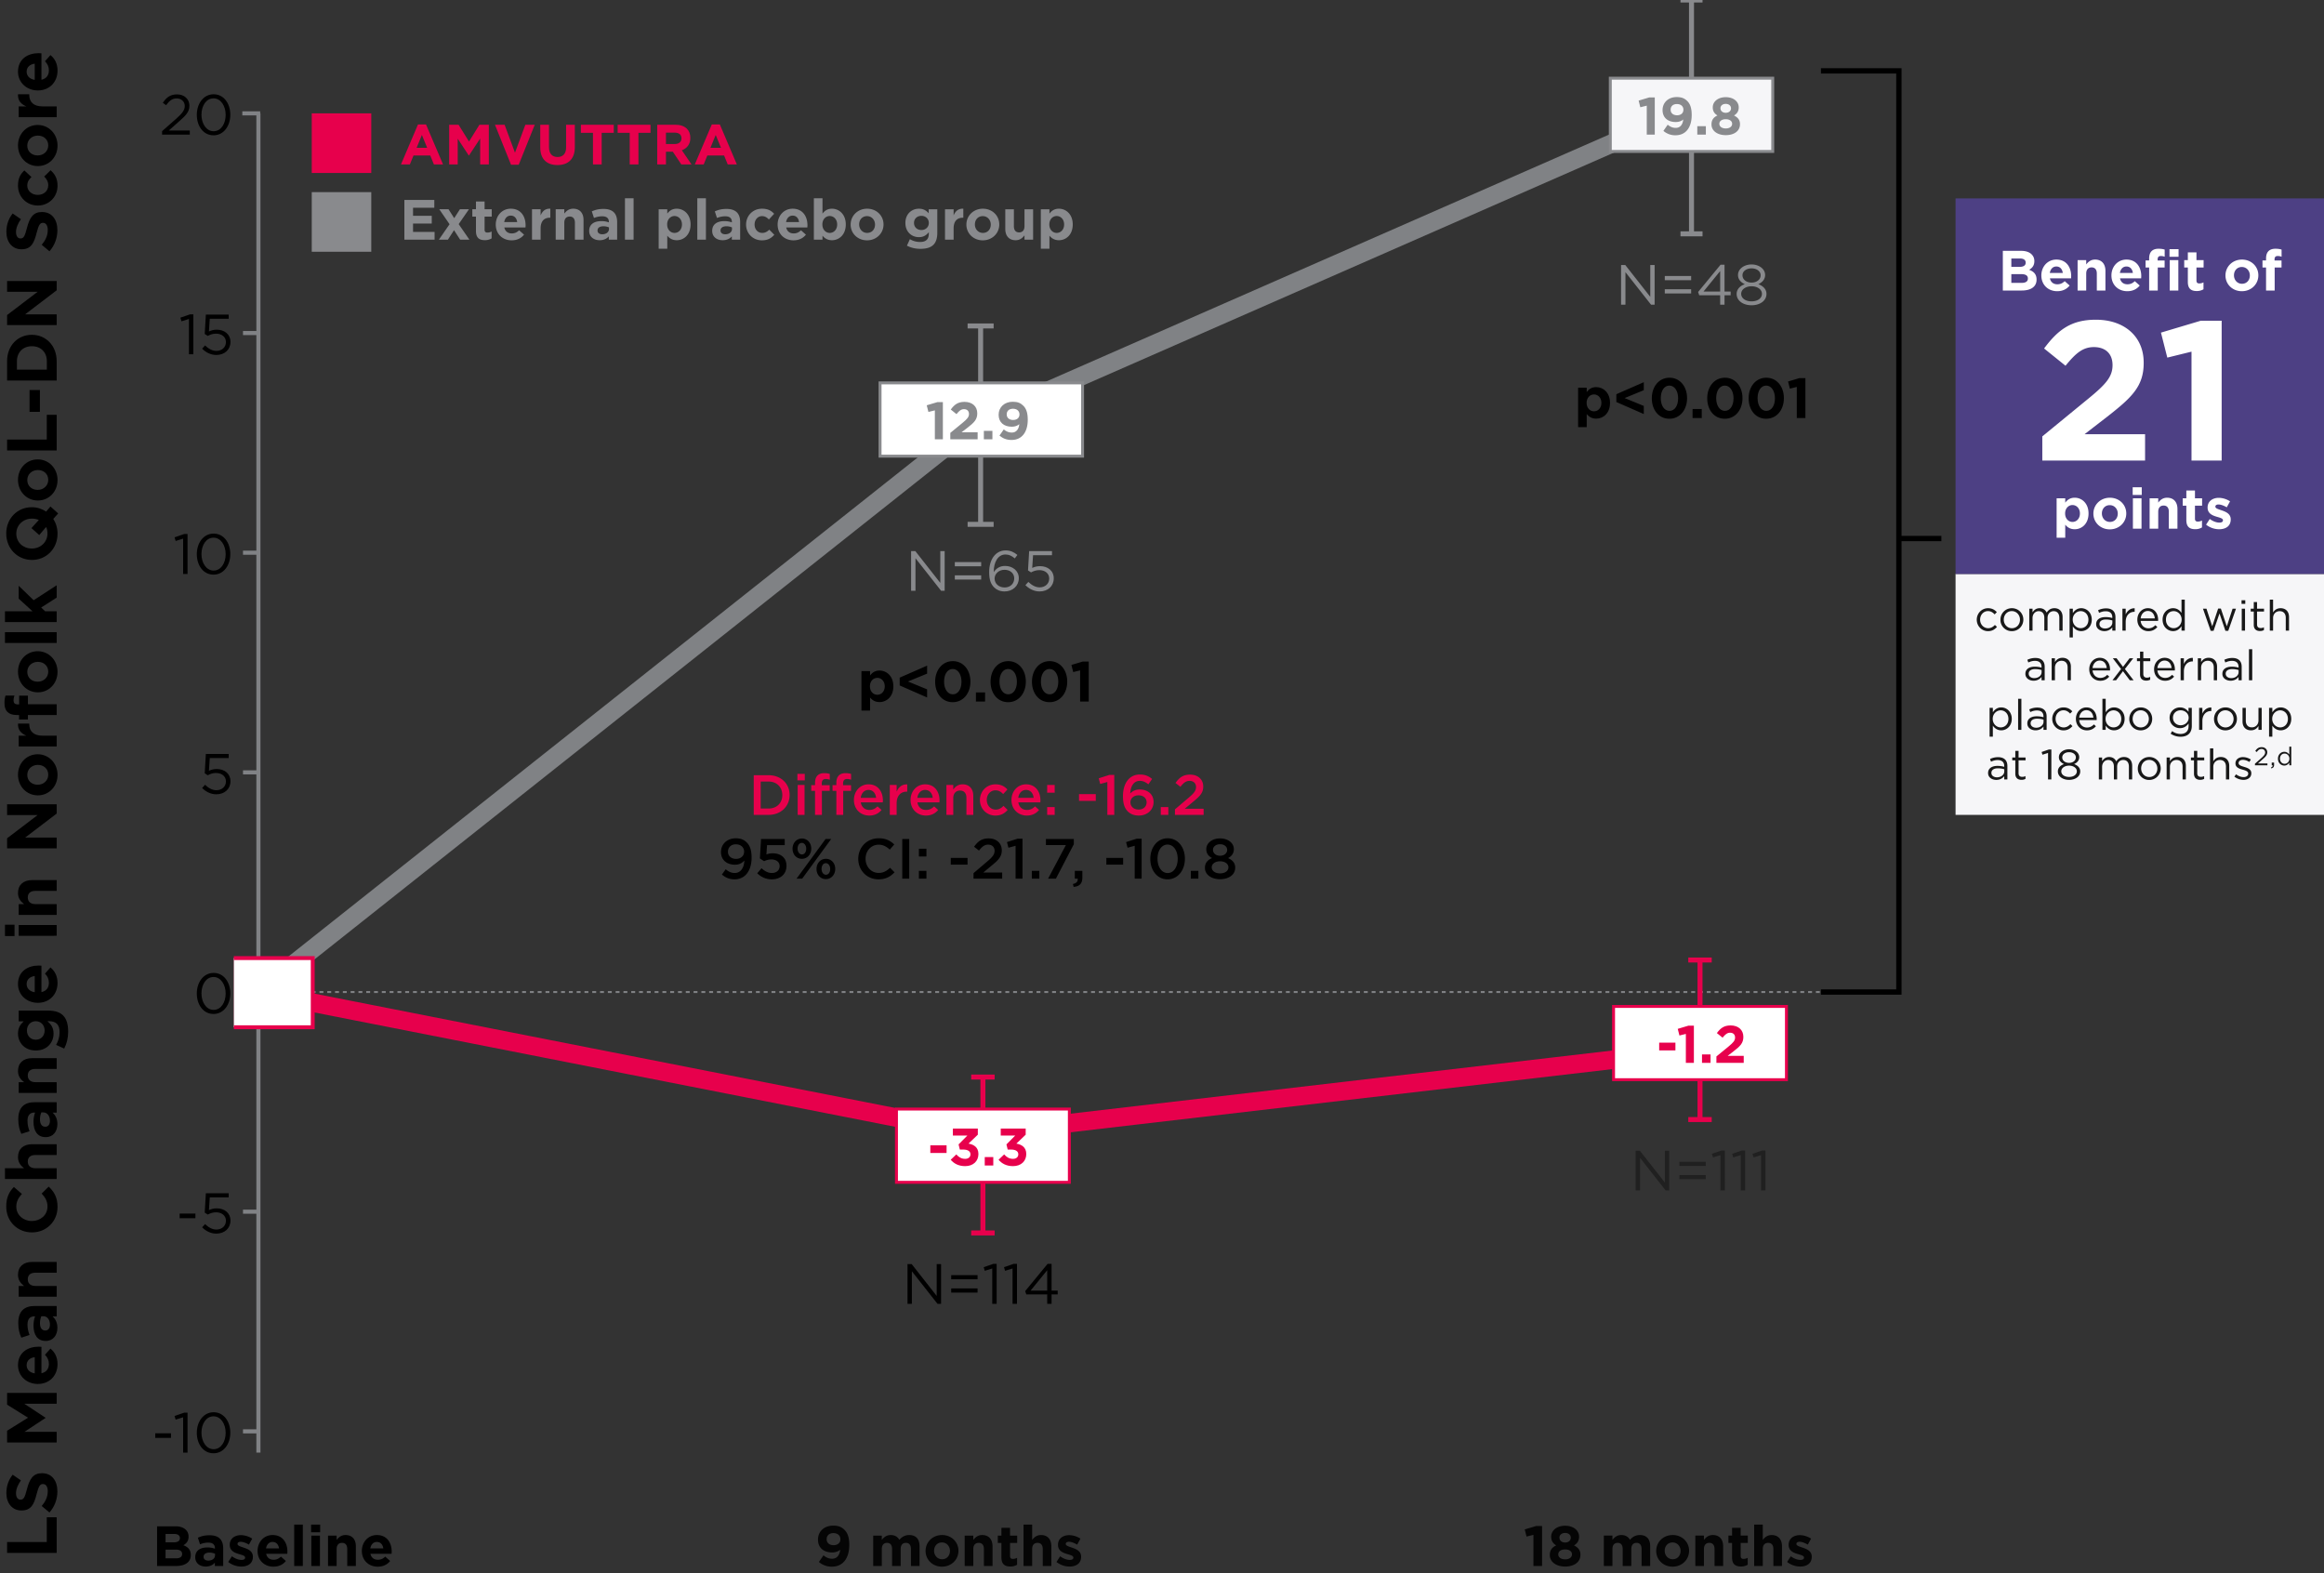
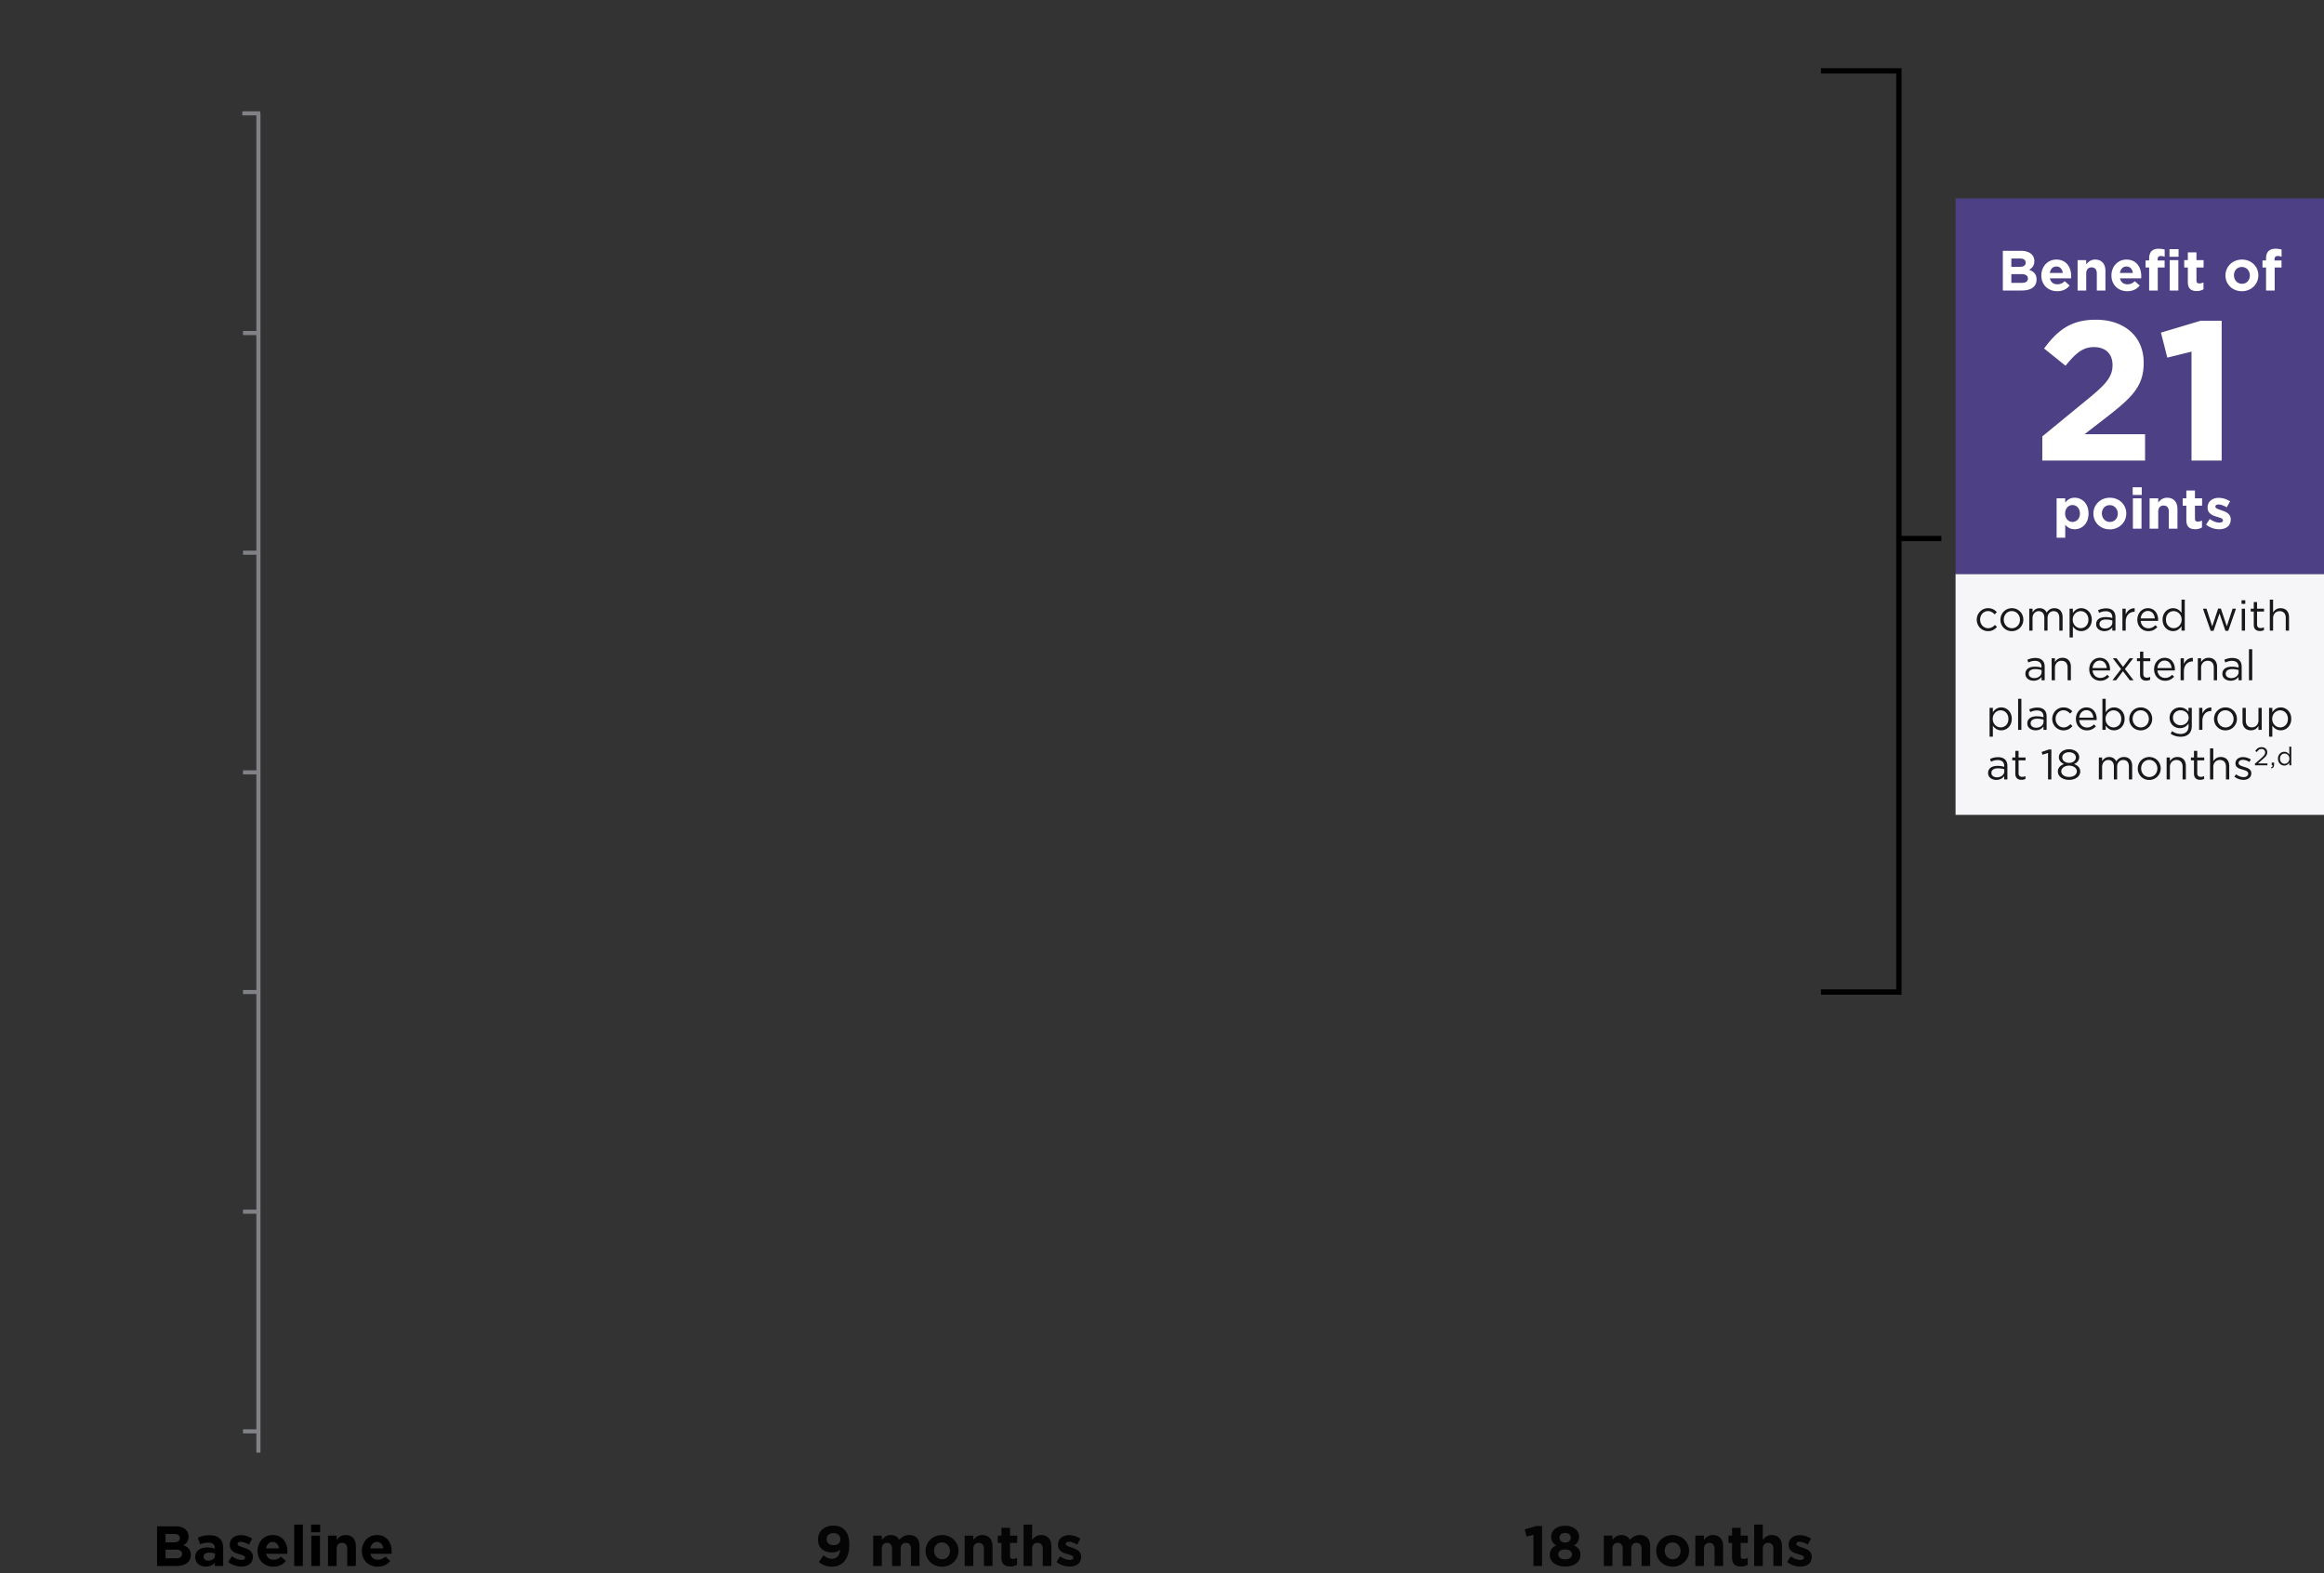
<svg xmlns="http://www.w3.org/2000/svg" width="328" height="222" fill="none">
  <rect width="100%" height="100%" fill="#333333" stroke="none" />
  <path d="M22.167 221v-5.6h2.6c.64 0 1.144.176 1.464.496.256.256.384.568.384.952v.016c0 .632-.336.984-.736 1.208.648.248 1.048.624 1.048 1.376v.016c0 1.024-.832 1.536-2.096 1.536h-2.664zm1.2-3.336h1.136c.544 0 .888-.176.888-.592v-.016c0-.368-.288-.576-.808-.576h-1.216v1.184zm0 2.256h1.464c.544 0 .872-.192.872-.608v-.016c0-.376-.28-.608-.912-.608h-1.424v1.232zm5.662 1.16c-.808 0-1.472-.464-1.472-1.312v-.016c0-.936.712-1.368 1.728-1.368.432 0 .744.072 1.048.176v-.072c0-.504-.312-.784-.92-.784-.464 0-.792.088-1.184.232l-.304-.928c.472-.208.936-.344 1.664-.344.664 0 1.144.176 1.448.48.32.32.464.792.464 1.368V221h-1.176v-.464c-.296.328-.704.544-1.296.544zm.368-.84c.568 0 .952-.312.952-.752v-.216a1.885 1.885 0 00-.776-.16c-.52 0-.84.208-.84.592v.016c0 .328.272.52.664.52zm4.654.84c-.6 0-1.272-.2-1.84-.648l.52-.8c.464.336.952.512 1.352.512.352 0 .512-.128.512-.32v-.016c0-.264-.416-.352-.888-.496-.6-.176-1.28-.456-1.28-1.288v-.016c0-.872.704-1.36 1.568-1.36.544 0 1.136.184 1.6.496l-.464.84c-.424-.248-.848-.4-1.16-.4-.296 0-.448.128-.448.296v.016c0 .24.408.352.872.512.6.2 1.296.488 1.296 1.272v.016c0 .952-.712 1.384-1.64 1.384zm4.544.016c-1.288 0-2.24-.904-2.24-2.216v-.016c0-1.224.872-2.232 2.12-2.232 1.432 0 2.088 1.112 2.088 2.328 0 .096-.008.208-.016.32h-2.984c.12.552.504.84 1.048.84.408 0 .704-.128 1.04-.44l.696.616c-.4.496-.976.8-1.752.8zm-1.048-2.576h1.832c-.072-.544-.392-.912-.904-.912-.504 0-.832.36-.928.912zm3.978 2.48v-5.84h1.216V221h-1.216zm2.382-4.76v-1.08h1.28v1.08h-1.28zm.032 4.76v-4.288h1.216V221h-1.216zm2.358 0v-4.288h1.216v.608c.28-.36.64-.688 1.256-.688.92 0 1.456.608 1.456 1.592V221h-1.216v-2.392c0-.576-.272-.872-.736-.872-.464 0-.76.296-.76.872V221h-1.216zm7.016.096c-1.288 0-2.24-.904-2.24-2.216v-.016c0-1.224.872-2.232 2.12-2.232 1.432 0 2.088 1.112 2.088 2.328 0 .096-.008.208-.016.32h-2.984c.12.552.504.84 1.048.84.408 0 .704-.128 1.04-.44l.696.616c-.4.496-.976.8-1.752.8zm-1.048-2.576h1.832c-.072-.544-.392-.912-.904-.912-.504 0-.832.36-.928.912z" fill="#000" />
  <path opacity=".9" d="M117.416 221.096a2.705 2.705 0 01-1.84-.664l.648-.936c.408.328.752.48 1.224.48.688 0 1.056-.52 1.136-1.272-.272.232-.648.384-1.136.384-1.216 0-2-.672-2-1.808v-.016c0-1.128.872-1.96 2.136-1.96.752 0 1.192.184 1.616.608.4.4.664 1.008.664 2.112v.016c0 1.816-.856 3.056-2.448 3.056zm.232-3.032c.608 0 .96-.352.96-.832v-.016c0-.496-.368-.856-.984-.856-.608 0-.952.352-.952.848v.016c0 .496.368.84.976.84zm5.591 2.936v-4.288h1.216v.608c.28-.36.648-.688 1.264-.688.56 0 .984.248 1.208.68.376-.44.824-.68 1.408-.68.904 0 1.448.544 1.448 1.576V221h-1.216v-2.392c0-.576-.256-.872-.712-.872-.456 0-.736.296-.736.872V221h-1.216v-2.392c0-.576-.256-.872-.712-.872-.456 0-.736.296-.736.872V221h-1.216zm9.706.096c-1.328 0-2.312-.984-2.312-2.216v-.016c0-1.232.992-2.232 2.328-2.232 1.328 0 2.312.984 2.312 2.216v.016c0 1.232-.992 2.232-2.328 2.232zm.016-1.048c.696 0 1.112-.536 1.112-1.168v-.016c0-.632-.456-1.184-1.128-1.184-.696 0-1.112.536-1.112 1.168v.016c0 .632.456 1.184 1.128 1.184zm3.192.952v-4.288h1.216v.608c.28-.36.64-.688 1.256-.688.92 0 1.456.608 1.456 1.592V221h-1.216v-2.392c0-.576-.272-.872-.736-.872-.464 0-.76.296-.76.872V221h-1.216zm6.433.072c-.744 0-1.248-.296-1.248-1.288v-2.032h-.512v-1.04h.512v-1.096h1.216v1.096h1.008v1.04h-1.008v1.832c0 .28.12.416.392.416.224 0 .424-.056.6-.152v.976a1.793 1.793 0 01-.96.248zm1.872-.072v-5.84h1.216v2.16c.28-.36.64-.688 1.256-.688.92 0 1.456.608 1.456 1.592V221h-1.216v-2.392c0-.576-.272-.872-.736-.872-.464 0-.76.296-.76.872V221h-1.216zm6.488.08c-.6 0-1.272-.2-1.84-.648l.52-.8c.464.336.952.512 1.352.512.352 0 .512-.128.512-.32v-.016c0-.264-.416-.352-.888-.496-.6-.176-1.28-.456-1.28-1.288v-.016c0-.872.704-1.36 1.568-1.36.544 0 1.136.184 1.6.496l-.464.84c-.424-.248-.848-.4-1.16-.4-.296 0-.448.128-.448.296v.016c0 .24.408.352.872.512.6.2 1.296.488 1.296 1.272v.016c0 .952-.712 1.384-1.64 1.384zm65.478-.08v-4.392l-.976.24-.256-1.008 1.608-.48h.84V221h-1.216zm4.471.08c-1.24 0-2.16-.64-2.16-1.616v-.016c0-.68.312-1.08.904-1.352-.432-.264-.712-.624-.712-1.224v-.016c0-.856.784-1.536 1.968-1.536s1.968.672 1.968 1.536v.016c0 .6-.28.96-.712 1.224.568.296.904.656.904 1.32v.016c0 1.04-.92 1.648-2.16 1.648zm0-3.392c.488 0 .8-.288.8-.68v-.016c0-.344-.296-.656-.8-.656s-.8.304-.8.648V217c0 .392.312.688.8.688zm0 2.376c.608 0 .968-.304.968-.696v-.016c0-.432-.408-.688-.968-.688s-.968.256-.968.688v.016c0 .384.36.696.968.696zm5.462.936v-4.288h1.216v.608c.28-.36.648-.688 1.264-.688.56 0 .984.248 1.208.68.376-.44.824-.68 1.408-.68.904 0 1.448.544 1.448 1.576V221h-1.216v-2.392c0-.576-.256-.872-.712-.872-.457 0-.736.296-.736.872V221h-1.216v-2.392c0-.576-.256-.872-.712-.872-.456 0-.736.296-.736.872V221h-1.216zm9.705.096c-1.328 0-2.312-.984-2.312-2.216v-.016c0-1.232.992-2.232 2.328-2.232 1.328 0 2.312.984 2.312 2.216v.016c0 1.232-.992 2.232-2.328 2.232zm.016-1.048c.696 0 1.112-.536 1.112-1.168v-.016c0-.632-.456-1.184-1.128-1.184-.696 0-1.112.536-1.112 1.168v.016c0 .632.456 1.184 1.128 1.184zm3.193.952v-4.288h1.216v.608c.28-.36.64-.688 1.256-.688.92 0 1.456.608 1.456 1.592V221h-1.216v-2.392c0-.576-.272-.872-.736-.872-.464 0-.76.296-.76.872V221h-1.216zm6.432.072c-.744 0-1.248-.296-1.248-1.288v-2.032h-.512v-1.04h.512v-1.096h1.216v1.096h1.008v1.04h-1.008v1.832c0 .28.12.416.392.416.224 0 .424-.056.6-.152v.976a1.793 1.793 0 01-.96.248zm1.872-.072v-5.84h1.216v2.16c.28-.36.64-.688 1.256-.688.92 0 1.456.608 1.456 1.592V221h-1.216v-2.392c0-.576-.272-.872-.736-.872-.464 0-.76.296-.76.872V221h-1.216zm6.489.08c-.6 0-1.272-.2-1.84-.648l.52-.8c.464.336.952.512 1.352.512.352 0 .512-.128.512-.32v-.016c0-.264-.416-.352-.888-.496-.6-.176-1.28-.456-1.28-1.288v-.016c0-.872.704-1.36 1.568-1.36.544 0 1.136.184 1.6.496l-.464.84c-.424-.248-.848-.4-1.16-.4-.296 0-.448.128-.448.296v.016c0 .24.408.352.872.512.6.2 1.296.488 1.296 1.272v.016c0 .952-.712 1.384-1.64 1.384z" fill="#000" />
-   <path d="M8 219.16H1v-1.54h5.6v-3.49H8v5.03zm.1-8.681c0 1.06-.37 2.13-1.12 2.97l-1.09-.91c.52-.63.85-1.29.85-2.09 0-.63-.25-1.01-.66-1.01h-.02c-.39 0-.59.24-.89 1.41-.36 1.41-.75 2.32-2.14 2.32h-.02c-1.27 0-2.11-1.02-2.11-2.45 0-1.02.32-1.89.89-2.6l1.16.8c-.43.62-.69 1.23-.69 1.82 0 .59.27.9.61.9h.02c.46 0 .61-.3.92-1.51.37-1.42.88-2.22 2.1-2.22h.02c1.39 0 2.17 1.06 2.17 2.57zm-.1-6.905H1v-1.66l2.96-1.84-2.96-1.84v-1.66h7v1.53H3.43l2.99 1.97v.04l-2.96 1.95H8v1.51zm.12-11.062c0 1.61-1.13 2.8-2.77 2.8h-.02c-1.53 0-2.79-1.09-2.79-2.65 0-1.79 1.39-2.61 2.91-2.61.12 0 .26.01.4.02v3.73c.69-.15 1.05-.63 1.05-1.31 0-.51-.16-.88-.55-1.3l.77-.87c.62.5 1 1.22 1 2.19zm-3.22 1.31v-2.29c-.68.09-1.14.49-1.14 1.13 0 .63.45 1.04 1.14 1.16zm3.2-6.422c0 1.01-.58 1.84-1.64 1.84h-.02c-1.17 0-1.71-.89-1.71-2.16 0-.54.09-.93.22-1.31h-.09c-.63 0-.98.39-.98 1.15 0 .58.11.99.29 1.48l-1.16.38c-.26-.59-.43-1.17-.43-2.08 0-.83.22-1.43.6-1.81.4-.4.99-.58 1.71-.58H8v1.47h-.58c.41.37.68.88.68 1.62zm-1.05-.46c0-.71-.39-1.19-.94-1.19h-.27c-.12.26-.2.6-.2.97 0 .65.26 1.05.74 1.05h.02c.41 0 .65-.34.65-.83zm.95-3.938H2.64v-1.52h.76c-.45-.35-.86-.8-.86-1.57 0-1.15.76-1.82 1.99-1.82H8v1.52H5.01c-.72 0-1.09.34-1.09.92 0 .58.37.95 1.09.95H8v1.52zm.12-12.669c0 2.06-1.59 3.59-3.6 3.59H4.5c-1.99 0-3.62-1.5-3.62-3.65 0-1.32.44-2.11 1.08-2.76l1.13.98c-.49.54-.79 1.09-.79 1.79 0 1.18.98 2.03 2.18 2.03h.02c1.2 0 2.2-.83 2.2-2.03 0-.8-.32-1.29-.82-1.84l.99-.98c.77.72 1.25 1.52 1.25 2.87zM8 166.39H.7v-1.52h2.7c-.45-.35-.86-.8-.86-1.57 0-1.15.76-1.82 1.99-1.82H8V163H5.01c-.72 0-1.09.34-1.09.92 0 .58.37.95 1.09.95H8v1.52zm.1-7.75c0 1.01-.58 1.84-1.64 1.84h-.02c-1.17 0-1.71-.89-1.71-2.16 0-.54.09-.93.22-1.31h-.09c-.63 0-.98.39-.98 1.15 0 .58.11.99.29 1.48l-1.16.38c-.26-.59-.43-1.17-.43-2.08 0-.83.22-1.43.6-1.81.4-.4.99-.58 1.71-.58H8v1.47h-.58c.41.37.68.88.68 1.62zm-1.05-.46c0-.71-.39-1.19-.94-1.19h-.27c-.12.26-.2.6-.2.97 0 .65.26 1.05.74 1.05h.02c.41 0 .65-.34.65-.83zm.95-3.938H2.64v-1.52h.76c-.45-.35-.86-.8-.86-1.57 0-1.15.76-1.82 1.99-1.82H8v1.52H5.01c-.72 0-1.09.34-1.09.92 0 .58.37.95 1.09.95H8v1.52zm1.62-8.631c0 .87-.2 1.69-.56 2.37l-1.14-.52c.31-.55.49-1.1.49-1.81 0-1.04-.5-1.53-1.46-1.53h-.26c.54.45.87.94.87 1.75 0 1.25-.91 2.38-2.5 2.38h-.02c-1.6 0-2.5-1.15-2.5-2.38 0-.83.35-1.32.8-1.73h-.7v-1.52h4.15c.96 0 1.66.23 2.11.68.5.5.72 1.27.72 2.31zm-3.32-.18c0-.74-.51-1.31-1.24-1.31h-.02c-.73 0-1.24.57-1.24 1.31 0 .74.51 1.3 1.24 1.3h.02c.74 0 1.24-.56 1.24-1.3zm1.82-6.708c0 1.61-1.13 2.8-2.77 2.8h-.02c-1.53 0-2.79-1.09-2.79-2.65 0-1.79 1.39-2.61 2.91-2.61.12 0 .26.01.4.02v3.73c.69-.15 1.05-.63 1.05-1.31 0-.51-.16-.88-.55-1.3l.77-.87c.62.5 1 1.22 1 2.19zm-3.22 1.31v-2.29c-.68.09-1.14.49-1.14 1.13 0 .63.45 1.04 1.14 1.16zm-2.85-7.931H.7v-1.6h1.35v1.6zm5.95-.04H2.64v-1.52H8v1.52zm0-2.947H2.64v-1.52h.76c-.45-.35-.86-.8-.86-1.57 0-1.15.76-1.82 1.99-1.82H8v1.52H5.01c-.72 0-1.09.34-1.09.92 0 .58.37.95 1.09.95H8v1.52zm0-9.389H1v-1.42l4.31-3.28H1v-1.52h7v1.31l-4.45 3.39H8v1.52zm.12-10.37c0 1.66-1.23 2.89-2.77 2.89h-.02c-1.54 0-2.79-1.24-2.79-2.91 0-1.66 1.23-2.89 2.77-2.89h.02c1.54 0 2.79 1.24 2.79 2.91zm-1.31-.02c0-.87-.67-1.39-1.46-1.39h-.02c-.79 0-1.48.57-1.48 1.41 0 .87.67 1.39 1.46 1.39h.02c.79 0 1.48-.57 1.48-1.41zM8 105.345H2.64v-1.52h1.08c-.74-.31-1.22-.81-1.18-1.71h1.59v.08c0 1.01.61 1.63 1.89 1.63H8v1.52zm0-4.439H3.94v.63H2.69v-.63h-.34c-.59 0-1.02-.15-1.3-.43s-.42-.69-.42-1.23c0-.48.06-.8.15-1.08h1.26c-.08.22-.13.43-.13.69 0 .35.18.55.58.55h.21v-1.23h1.24v1.21H8v1.52zm.12-6.091c0 1.66-1.23 2.89-2.77 2.89h-.02c-1.54 0-2.79-1.24-2.79-2.91 0-1.66 1.23-2.89 2.77-2.89h.02c1.54 0 2.79 1.24 2.79 2.91zm-1.31-.02c0-.87-.67-1.39-1.46-1.39h-.02c-.79 0-1.48.57-1.48 1.41 0 .87.67 1.39 1.46 1.39h.02c.79 0 1.48-.57 1.48-1.41zM8 90.735H.7v-1.52H8v1.52zm0-2.948H.7v-1.52h3.89l-1.95-1.78v-1.82l2.11 2.04L8 82.597v1.74l-2.19 1.4.56.53H8v1.52zM7.12 71.48l1.09.98-.69.77c.38.59.6 1.3.6 2.08 0 2.16-1.61 3.71-3.6 3.71H4.5c-1.99 0-3.62-1.57-3.62-3.73s1.61-3.71 3.6-3.71h.02c.74 0 1.43.23 2.01.62l.61-.72zm-.42 3.81c0-.34-.06-.65-.19-.92l-.97 1.14-1.1-.98 1.04-1.15c-.28-.12-.61-.19-.96-.19H4.5c-1.2 0-2.2.88-2.2 2.12 0 1.24.98 2.1 2.18 2.1h.02c1.2 0 2.2-.88 2.2-2.12zm1.42-7.546c0 1.66-1.23 2.89-2.77 2.89h-.02c-1.54 0-2.79-1.24-2.79-2.91 0-1.66 1.23-2.89 2.77-2.89h.02c1.54 0 2.79 1.24 2.79 2.91zm-1.31-.02c0-.87-.67-1.39-1.46-1.39h-.02c-.79 0-1.48.57-1.48 1.41 0 .87.67 1.39 1.46 1.39h.02c.79 0 1.48-.57 1.48-1.41zM8 63.575H1v-1.54h5.6v-3.49H8v5.03zm-2.37-5.452H4.17v-3.08h1.46v3.08zM8 53.701H1v-2.73c0-2.2 1.51-3.72 3.48-3.72h.02c1.97 0 3.5 1.52 3.5 3.72v2.73zm-1.39-1.54v-1.19c0-1.26-.85-2.11-2.09-2.11H4.5c-1.24 0-2.11.85-2.11 2.11v1.19h4.22zM8 45.879H1v-1.42l4.31-3.28H1v-1.52h7v1.31l-4.45 3.39H8v1.52zm.1-13.389c0 1.06-.37 2.13-1.12 2.97l-1.09-.91c.52-.63.85-1.29.85-2.09 0-.63-.25-1.01-.66-1.01h-.02c-.39 0-.59.24-.89 1.41-.36 1.41-.75 2.32-2.14 2.32h-.02C1.74 35.18.9 34.16.9 32.73c0-1.02.32-1.89.89-2.6l1.16.8c-.43.62-.69 1.23-.69 1.82 0 .59.27.9.61.9h.02c.46 0 .61-.3.92-1.51.37-1.42.88-2.22 2.1-2.22h.02c1.39 0 2.17 1.06 2.17 2.57zm.02-6.276c0 1.61-1.24 2.79-2.77 2.79h-.02c-1.53 0-2.79-1.17-2.79-2.81 0-1.01.34-1.64.9-2.14l1 .93c-.36.34-.59.68-.59 1.22 0 .76.67 1.3 1.46 1.3h.02c.82 0 1.48-.53 1.48-1.36 0-.51-.22-.86-.57-1.23l.9-.89c.57.52.98 1.12.98 2.19zm0-5.667c0 1.66-1.23 2.89-2.77 2.89h-.02c-1.54 0-2.79-1.24-2.79-2.91 0-1.66 1.23-2.89 2.77-2.89h.02c1.54 0 2.79 1.24 2.79 2.91zm-1.31-.02c0-.87-.67-1.39-1.46-1.39h-.02c-.79 0-1.48.57-1.48 1.41 0 .87.67 1.39 1.46 1.39h.02c.79 0 1.48-.57 1.48-1.41zM8 16.537H2.64v-1.52h1.08c-.74-.31-1.22-.81-1.18-1.71h1.59v.08c0 1.01.61 1.63 1.89 1.63H8v1.52zm.12-6.573c0 1.61-1.13 2.8-2.77 2.8h-.02c-1.53 0-2.79-1.09-2.79-2.65 0-1.79 1.39-2.61 2.91-2.61.12 0 .26.01.4.02v3.73c.69-.15 1.05-.63 1.05-1.31 0-.51-.16-.88-.55-1.3l.77-.87c.62.5 1 1.22 1 2.19zm-3.22 1.31v-2.29c-.68.09-1.14.49-1.14 1.13 0 .63.45 1.04 1.14 1.16zM22.876 19v-.488l2.032-1.792c.856-.768 1.168-1.2 1.168-1.76 0-.656-.52-1.072-1.128-1.072-.64 0-1.056.336-1.504.96l-.464-.336c.504-.752 1.032-1.192 2.016-1.192 1.008 0 1.736.672 1.736 1.584v.016c0 .816-.432 1.32-1.416 2.176l-1.496 1.328h2.968V19h-3.912zm7.261.096c-1.448 0-2.36-1.312-2.36-2.88V16.2c0-1.568.936-2.896 2.376-2.896s2.352 1.312 2.352 2.88v.016c0 1.568-.928 2.896-2.368 2.896zm.016-.576c1.048 0 1.696-1.08 1.696-2.304V16.2c0-1.224-.672-2.32-1.712-2.32-1.048 0-1.704 1.072-1.704 2.304v.016c0 1.224.672 2.32 1.72 2.32zM26.666 50v-4.984l-1.056.328-.152-.512 1.368-.472h.464V50h-.624zm3.86.096c-.8 0-1.496-.384-2-.888l.416-.456c.488.472 1.024.768 1.592.768.8 0 1.352-.528 1.352-1.24v-.016c0-.696-.576-1.176-1.392-1.176-.472 0-.848.144-1.176.32l-.424-.28.16-2.728h3.224v.584h-2.672l-.12 1.792c.328-.144.64-.248 1.104-.248 1.088 0 1.936.648 1.936 1.712v.016c0 1.096-.832 1.84-2 1.84zM25.846 81v-4.984l-1.056.328-.152-.512 1.368-.472h.464V81h-.624zm4.291.096c-1.448 0-2.36-1.312-2.36-2.88V78.2c0-1.568.936-2.896 2.376-2.896s2.352 1.312 2.352 2.88v.016c0 1.568-.928 2.896-2.368 2.896zm.016-.576c1.048 0 1.696-1.08 1.696-2.304V78.2c0-1.224-.672-2.32-1.712-2.32-1.048 0-1.704 1.072-1.704 2.304v.016c0 1.224.672 2.32 1.72 2.32zm.373 31.576c-.8 0-1.496-.384-2-.888l.416-.456c.488.472 1.024.768 1.592.768.8 0 1.352-.528 1.352-1.24v-.016c0-.696-.576-1.176-1.392-1.176-.472 0-.848.144-1.176.32l-.424-.28.16-2.728h3.224v.584h-2.672l-.12 1.792c.328-.144.64-.248 1.104-.248 1.088 0 1.936.648 1.936 1.712v.016c0 1.096-.832 1.84-2 1.84zm-.389 31c-1.448 0-2.36-1.312-2.36-2.88v-.016c0-1.568.936-2.896 2.376-2.896s2.352 1.312 2.352 2.88v.016c0 1.568-.928 2.896-2.368 2.896zm.016-.576c1.048 0 1.696-1.08 1.696-2.304v-.016c0-1.224-.672-2.32-1.712-2.32-1.048 0-1.704 1.072-1.704 2.304v.016c0 1.224.672 2.32 1.72 2.32zm-4.797 29.4v-.648h2.224v.648h-2.224zm5.17 2.176c-.8 0-1.496-.384-2-.888l.416-.456c.488.472 1.024.768 1.592.768.8 0 1.352-.528 1.352-1.24v-.016c0-.696-.576-1.176-1.392-1.176-.472 0-.848.144-1.176.32l-.424-.28.16-2.728h3.224v.584h-2.672l-.12 1.792c.328-.144.64-.248 1.104-.248 1.088 0 1.936.648 1.936 1.712v.016c0 1.096-.832 1.84-2 1.84zM21.91 202.92v-.648h2.225v.648H21.91zm3.936 2.08v-4.984l-1.056.328-.152-.512 1.368-.472h.464V205h-.624zm4.291.096c-1.448 0-2.36-1.312-2.36-2.88v-.016c0-1.568.936-2.896 2.376-2.896s2.352 1.312 2.352 2.88v.016c0 1.568-.928 2.896-2.368 2.896zm.016-.576c1.048 0 1.696-1.08 1.696-2.304v-.016c0-1.224-.672-2.32-1.712-2.32-1.048 0-1.704 1.072-1.704 2.304v.016c0 1.224.672 2.32 1.72 2.32z" fill="#000" />
  <path d="M36.471 205V16" stroke="#808285" stroke-width=".579" stroke-miterlimit="10" />
  <path d="M36.434 16.29h.29v-.58h-.29v.58zm0-.58H34.2v.58h2.234v-.58z" fill="#808285" />
  <path d="M36.53 47h-2.234m2.234 31h-2.234m2.234 31h-2.234m2.234 31h-2.234m2.234 31h-2.234m2.234 31h-2.234" stroke="#808285" stroke-width=".579" stroke-miterlimit="10" />
  <path d="M257 10h11v130h-11m11-64h6" stroke="#000" stroke-width=".75" />
  <path d="M276 81h52v34h-52V81z" fill="#F6F6F8" />
  <path d="M280.582 89.072c-.906 0-1.59-.738-1.59-1.608v-.012c0-.876.684-1.62 1.59-1.62.588 0 .954.246 1.242.552l-.306.324c-.246-.258-.522-.468-.942-.468-.63 0-1.11.534-1.11 1.2v.012c0 .672.492 1.206 1.14 1.206.396 0 .702-.198.948-.462l.294.276c-.312.348-.684.6-1.266.6zm3.358 0a1.59 1.59 0 01-1.608-1.608v-.012c0-.876.684-1.62 1.62-1.62.93 0 1.614.732 1.614 1.608v.012c0 .876-.69 1.62-1.626 1.62zm.012-.414c.672 0 1.14-.54 1.14-1.194v-.012c0-.666-.498-1.212-1.152-1.212-.672 0-1.134.546-1.134 1.2v.012c0 .666.492 1.206 1.146 1.206zm2.451.342v-3.102h.462v.522c.204-.306.48-.588 1.002-.588.504 0 .828.27.996.618.222-.342.552-.618 1.092-.618.714 0 1.152.48 1.152 1.248V89h-.462v-1.812c0-.6-.3-.936-.804-.936-.468 0-.858.348-.858.96V89h-.456v-1.824c0-.582-.306-.924-.798-.924-.492 0-.864.408-.864.978V89h-.462zm5.689.96v-4.062h.462v.624c.252-.372.618-.69 1.188-.69.744 0 1.482.588 1.482 1.608v.012c0 1.014-.732 1.614-1.482 1.614-.576 0-.948-.312-1.188-.66v1.554h-.462zm1.566-1.308c.6 0 1.092-.444 1.092-1.194v-.012c0-.732-.504-1.2-1.092-1.2-.576 0-1.122.486-1.122 1.194v.012c0 .72.546 1.2 1.122 1.2zm3.343.414c-.576 0-1.158-.33-1.158-.966v-.012c0-.654.54-1.002 1.326-1.002.396 0 .678.054.954.132v-.108c0-.558-.342-.846-.924-.846-.366 0-.654.096-.942.228l-.138-.378a2.562 2.562 0 011.128-.258c.438 0 .774.114 1.002.342.21.21.318.51.318.906V89h-.444v-.468c-.216.282-.576.534-1.122.534zm.09-.366c.57 0 1.038-.348 1.038-.84v-.3a3.236 3.236 0 00-.912-.132c-.582 0-.906.252-.906.642v.012c0 .39.36.618.78.618zm2.46.3v-3.102h.462v.81c.228-.516.678-.888 1.266-.864v.498h-.036c-.678 0-1.23.486-1.23 1.422V89h-.462zm3.653.072c-.852 0-1.548-.654-1.548-1.614v-.012c0-.894.63-1.614 1.488-1.614.918 0 1.446.732 1.446 1.638 0 .06 0 .096-.006.15h-2.46c.066.672.54 1.05 1.092 1.05.426 0 .726-.174.978-.438l.288.258c-.312.348-.69.582-1.278.582zm-1.08-1.794h1.998c-.048-.564-.372-1.056-.99-1.056-.54 0-.948.45-1.008 1.056zm4.577 1.788c-.744 0-1.482-.588-1.482-1.608v-.012c0-1.014.738-1.614 1.482-1.614.576 0 .948.312 1.188.66V84.62h.462V89h-.462v-.624c-.252.372-.618.69-1.188.69zm.084-.414c.576 0 1.122-.486 1.122-1.2v-.012c0-.714-.546-1.194-1.122-1.194-.6 0-1.092.444-1.092 1.194v.012c0 .732.504 1.2 1.092 1.2zm5.219.372l-1.086-3.126h.492l.816 2.49.834-2.502h.384l.84 2.502.816-2.49h.48l-1.092 3.126h-.402l-.834-2.448-.84 2.448h-.408zm4.358-3.804v-.51h.528v.51h-.528zm.03 3.78v-3.102h.462V89h-.462zm2.572.054c-.498 0-.876-.246-.876-.876v-1.872h-.432v-.408h.432v-.936h.462v.936h.984v.408h-.984v1.812c0 .378.21.516.522.516.156 0 .288-.03.45-.108v.396a1.162 1.162 0 01-.558.132zm1.388-.054v-4.38h.462v1.818c.204-.336.528-.606 1.062-.606.75 0 1.188.504 1.188 1.242V89h-.462v-1.812c0-.576-.312-.936-.858-.936-.534 0-.93.39-.93.972V89h-.462zm-33.339 7.066c-.576 0-1.158-.33-1.158-.966v-.012c0-.654.54-1.002 1.326-1.002.396 0 .678.054.954.132v-.108c0-.558-.342-.846-.924-.846-.366 0-.654.096-.942.228l-.138-.378a2.562 2.562 0 011.128-.258c.438 0 .774.114 1.002.342.21.21.318.51.318.906V96h-.444v-.468c-.216.282-.576.534-1.122.534zm.09-.366c.57 0 1.038-.348 1.038-.84v-.3a3.236 3.236 0 00-.912-.132c-.582 0-.906.252-.906.642v.012c0 .39.36.618.78.618zm2.461.3v-3.102h.462v.54c.204-.336.528-.606 1.062-.606.75 0 1.188.504 1.188 1.242V96h-.462v-1.812c0-.576-.312-.936-.858-.936-.534 0-.93.39-.93.972V96h-.462zm6.852.072c-.852 0-1.548-.654-1.548-1.614v-.012c0-.894.63-1.614 1.488-1.614.918 0 1.446.732 1.446 1.638 0 .06 0 .096-.006.15h-2.46c.066.672.54 1.05 1.092 1.05.426 0 .726-.174.978-.438l.288.258c-.312.348-.69.582-1.278.582zm-1.08-1.794h1.998c-.048-.564-.372-1.056-.99-1.056-.54 0-.948.45-1.008 1.056zm3.387-1.38l.912 1.212.924-1.212h.516l-1.176 1.518L301.123 96h-.534l-.96-1.278-.966 1.278h-.516l1.212-1.578-1.164-1.524h.528zm4.189 3.156c-.498 0-.876-.246-.876-.876v-1.872h-.432v-.408h.432v-.936h.462v.936h.984v.408h-.984v1.812c0 .378.21.516.522.516.156 0 .288-.03.45-.108v.396a1.162 1.162 0 01-.558.132zm2.656.018c-.852 0-1.548-.654-1.548-1.614v-.012c0-.894.63-1.614 1.488-1.614.918 0 1.446.732 1.446 1.638 0 .06 0 .096-.006.15h-2.46c.066.672.54 1.05 1.092 1.05.426 0 .726-.174.978-.438l.288.258c-.312.348-.69.582-1.278.582zm-1.08-1.794h1.998c-.048-.564-.372-1.056-.99-1.056-.54 0-.948.45-1.008 1.056zM307.763 96v-3.102h.462v.81c.228-.516.678-.888 1.266-.864v.498h-.036c-.678 0-1.23.486-1.23 1.422V96h-.462zm2.432 0v-3.102h.462v.54c.204-.336.528-.606 1.062-.606.75 0 1.188.504 1.188 1.242V96h-.462v-1.812c0-.576-.312-.936-.858-.936-.534 0-.93.39-.93.972V96h-.462zm4.621.066c-.576 0-1.158-.33-1.158-.966v-.012c0-.654.54-1.002 1.326-1.002.396 0 .678.054.954.132v-.108c0-.558-.342-.846-.924-.846-.366 0-.654.096-.942.228l-.138-.378a2.562 2.562 0 011.128-.258c.438 0 .774.114 1.002.342.21.21.318.51.318.906V96h-.444v-.468c-.216.282-.576.534-1.122.534zm.09-.366c.57 0 1.038-.348 1.038-.84v-.3a3.236 3.236 0 00-.912-.132c-.582 0-.906.252-.906.642v.012c0 .39.36.618.78.618zm2.503.3v-4.38h.462V96h-.462zm-36.608 7.96v-4.062h.462v.624c.252-.372.618-.69 1.188-.69.744 0 1.482.588 1.482 1.608v.012c0 1.014-.732 1.614-1.482 1.614-.576 0-.948-.312-1.188-.66v1.554h-.462zm1.566-1.308c.6 0 1.092-.444 1.092-1.194v-.012c0-.732-.504-1.2-1.092-1.2-.576 0-1.122.486-1.122 1.194v.012c0 .72.546 1.2 1.122 1.2zm2.461.348v-4.38h.462V103h-.462zm2.458.066c-.576 0-1.158-.33-1.158-.966v-.012c0-.654.54-1.002 1.326-1.002.396 0 .678.054.954.132v-.108c0-.558-.342-.846-.924-.846-.366 0-.654.096-.942.228l-.138-.378a2.562 2.562 0 011.128-.258c.438 0 .774.114 1.002.342.21.21.318.51.318.906V103h-.444v-.468c-.216.282-.576.534-1.122.534zm.09-.366c.57 0 1.038-.348 1.038-.84v-.3a3.236 3.236 0 00-.912-.132c-.582 0-.906.252-.906.642v.012c0 .39.36.618.78.618zm3.858.372c-.906 0-1.59-.738-1.59-1.608v-.012c0-.876.684-1.62 1.59-1.62.588 0 .954.246 1.242.552l-.306.324c-.246-.258-.522-.468-.942-.468-.63 0-1.11.534-1.11 1.2v.012c0 .672.492 1.206 1.14 1.206.396 0 .702-.198.948-.462l.294.276c-.312.348-.684.6-1.266.6zm3.298 0c-.852 0-1.548-.654-1.548-1.614v-.012c0-.894.63-1.614 1.488-1.614.918 0 1.446.732 1.446 1.638 0 .06 0 .096-.006.15h-2.46c.066.672.54 1.05 1.092 1.05.426 0 .726-.174.978-.438l.288.258c-.312.348-.69.582-1.278.582zm-1.08-1.794h1.998c-.048-.564-.372-1.056-.99-1.056-.54 0-.948.45-1.008 1.056zm4.925 1.788c-.576 0-.948-.312-1.188-.66V103h-.462v-4.38h.462v1.902c.252-.372.618-.69 1.188-.69.744 0 1.482.588 1.482 1.608v.012c0 1.014-.732 1.614-1.482 1.614zm-.084-.414c.6 0 1.092-.444 1.092-1.194v-.012c0-.732-.504-1.2-1.092-1.2-.576 0-1.122.486-1.122 1.194v.012c0 .72.546 1.2 1.122 1.2zm3.834.42a1.59 1.59 0 01-1.608-1.608v-.012c0-.876.684-1.62 1.62-1.62.93 0 1.614.732 1.614 1.608v.012c0 .876-.69 1.62-1.626 1.62zm.012-.414c.672 0 1.14-.54 1.14-1.194v-.012c0-.666-.498-1.212-1.152-1.212-.672 0-1.134.546-1.134 1.2v.012c0 .666.492 1.206 1.146 1.206zm5.624 1.314c-.516 0-.996-.144-1.41-.432l.21-.36c.354.258.75.396 1.194.396.684 0 1.128-.378 1.128-1.104v-.366c-.27.36-.648.654-1.218.654-.744 0-1.458-.558-1.458-1.452v-.012c0-.906.72-1.464 1.458-1.464.582 0 .96.288 1.212.624v-.558h.462v2.562c0 .48-.144.846-.396 1.098-.276.276-.69.414-1.182.414zm-.006-1.62c.588 0 1.14-.426 1.14-1.05v-.012c0-.636-.552-1.05-1.14-1.05-.588 0-1.074.408-1.074 1.044v.012c0 .624.498 1.056 1.074 1.056zm2.616.648v-3.102h.462v.81c.228-.516.678-.888 1.266-.864v.498h-.036c-.678 0-1.23.486-1.23 1.422V103h-.462zm3.713.072a1.59 1.59 0 01-1.608-1.608v-.012c0-.876.684-1.62 1.62-1.62.93 0 1.614.732 1.614 1.608v.012c0 .876-.69 1.62-1.626 1.62zm.012-.414c.672 0 1.14-.54 1.14-1.194v-.012c0-.666-.498-1.212-1.152-1.212-.672 0-1.134.546-1.134 1.2v.012c0 .666.492 1.206 1.146 1.206zm3.591.408c-.75 0-1.188-.504-1.188-1.242v-1.926h.462v1.812c0 .576.312.936.858.936.528 0 .93-.39.93-.972v-1.776h.456V103h-.456v-.54c-.21.336-.528.606-1.062.606zm2.557.894v-4.062h.462v.624c.252-.372.618-.69 1.188-.69.744 0 1.482.588 1.482 1.608v.012c0 1.014-.732 1.614-1.482 1.614-.576 0-.948-.312-1.188-.66v1.554h-.462zm1.566-1.308c.6 0 1.092-.444 1.092-1.194v-.012c0-.732-.504-1.2-1.092-1.2-.576 0-1.122.486-1.122 1.194v.012c0 .72.546 1.2 1.122 1.2zm-40.064 7.414c-.576 0-1.158-.33-1.158-.966v-.012c0-.654.54-1.002 1.326-1.002.396 0 .678.054.954.132v-.108c0-.558-.342-.846-.924-.846-.366 0-.654.096-.942.228l-.138-.378a2.562 2.562 0 011.128-.258c.438 0 .774.114 1.002.342.21.21.318.51.318.906V110h-.444v-.468c-.216.282-.576.534-1.122.534zm.09-.366c.57 0 1.038-.348 1.038-.84v-.3a3.236 3.236 0 00-.912-.132c-.582 0-.906.252-.906.642v.012c0 .39.36.618.78.618zm3.469.354c-.498 0-.876-.246-.876-.876v-1.872h-.432v-.408h.432v-.936h.462v.936h.984v.408h-.984v1.812c0 .378.21.516.522.516.156 0 .288-.03.45-.108v.396a1.162 1.162 0 01-.558.132zm3.745-.054v-3.738l-.792.246-.114-.384 1.026-.354h.348V110h-.468zm2.966.06c-.894 0-1.578-.486-1.578-1.188v-.012c0-.498.36-.852.864-1.032-.39-.18-.72-.48-.72-.966v-.012c0-.648.666-1.11 1.434-1.11.768 0 1.434.462 1.434 1.11v.012c0 .486-.33.786-.72.966.498.186.864.528.864 1.026v.012c0 .714-.684 1.194-1.578 1.194zm0-2.4c.534 0 .96-.312.96-.768v-.012c0-.414-.414-.726-.96-.726s-.96.306-.96.726v.012c0 .456.426.768.96.768zm0 1.986c.69 0 1.098-.36 1.098-.786v-.012c0-.468-.486-.798-1.098-.798-.612 0-1.098.33-1.098.798v.012c0 .426.408.786 1.098.786zm4.204.354v-3.102h.462v.522c.204-.306.48-.588 1.002-.588.504 0 .828.27.996.618.222-.342.552-.618 1.092-.618.714 0 1.152.48 1.152 1.248V110h-.462v-1.812c0-.6-.3-.936-.804-.936-.468 0-.858.348-.858.96V110h-.456v-1.824c0-.582-.306-.924-.798-.924-.492 0-.864.408-.864.978V110h-.462zm7.106.072a1.59 1.59 0 01-1.608-1.608v-.012c0-.876.684-1.62 1.62-1.62.93 0 1.614.732 1.614 1.608v.012c0 .876-.69 1.62-1.626 1.62zm.012-.414c.672 0 1.14-.54 1.14-1.194v-.012c0-.666-.498-1.212-1.152-1.212-.672 0-1.134.546-1.134 1.2v.012c0 .666.492 1.206 1.146 1.206zm2.451.342v-3.102h.462v.54c.204-.336.528-.606 1.062-.606.75 0 1.188.504 1.188 1.242V110h-.462v-1.812c0-.576-.312-.936-.858-.936-.534 0-.93.39-.93.972V110h-.462zm4.735.054c-.498 0-.876-.246-.876-.876v-1.872h-.432v-.408h.432v-.936h.462v.936h.984v.408h-.984v1.812c0 .378.21.516.522.516.156 0 .288-.03.45-.108v.396a1.162 1.162 0 01-.558.132zm1.388-.054v-4.38h.462v1.818c.204-.336.528-.606 1.062-.606.75 0 1.188.504 1.188 1.242V110h-.462v-1.812c0-.576-.312-.936-.858-.936-.534 0-.93.39-.93.972V110h-.462zm4.723.06c-.444 0-.936-.174-1.284-.456l.234-.33c.336.252.708.396 1.074.396.372 0 .642-.192.642-.492v-.012c0-.312-.366-.432-.774-.546-.486-.138-1.026-.306-1.026-.876v-.012c0-.534.444-.888 1.056-.888.378 0 .798.132 1.116.342l-.21.348c-.288-.186-.618-.3-.918-.3-.366 0-.6.192-.6.45v.012c0 .294.384.408.798.534.48.144.996.33.996.888v.012c0 .588-.486.93-1.104.93zm1.619-2.06v-.22l.914-.806c.386-.346.526-.54.526-.792 0-.295-.234-.482-.508-.482-.288 0-.475.151-.676.432l-.209-.152c.227-.338.464-.536.907-.536.454 0 .781.302.781.713v.007c0 .367-.194.594-.637.979l-.673.598h1.335V108h-1.76zm2.299.439l-.043-.126c.18-.065.255-.158.241-.313h-.13v-.378h.332v.324c0 .292-.126.432-.4.493zm1.837-.399c-.446 0-.889-.353-.889-.965v-.007c0-.609.443-.969.889-.969.346 0 .569.187.713.396v-1.123h.277V108h-.277v-.374c-.151.223-.371.414-.713.414zm.051-.249c.345 0 .673-.291.673-.72v-.007c0-.428-.328-.716-.673-.716-.36 0-.655.266-.655.716v.007c0 .439.302.72.655.72z" fill="#000" opacity=".9" />
  <path d="M276 28h52v53h-52V28z" fill="#4D4084" />
  <path d="M282.672 41v-5.6h2.6c.64 0 1.144.176 1.464.496.256.256.384.568.384.952v.016c0 .632-.336.984-.736 1.208.648.248 1.048.624 1.048 1.376v.016c0 1.024-.832 1.536-2.096 1.536h-2.664zm1.2-3.336h1.136c.544 0 .888-.176.888-.592v-.016c0-.368-.288-.576-.808-.576h-1.216v1.184zm0 2.256h1.464c.544 0 .872-.192.872-.608v-.016c0-.376-.28-.608-.912-.608h-1.424v1.232zm6.477 1.176c-1.288 0-2.24-.904-2.24-2.216v-.016c0-1.224.872-2.232 2.12-2.232 1.432 0 2.088 1.112 2.088 2.328 0 .096-.008.208-.016.32h-2.984c.12.552.504.84 1.048.84.408 0 .704-.128 1.04-.44l.696.616c-.4.496-.976.8-1.752.8zm-1.048-2.576h1.832c-.072-.544-.392-.912-.904-.912-.504 0-.832.36-.928.912zm3.923 2.48v-4.288h1.216v.608c.28-.36.64-.688 1.256-.688.92 0 1.456.608 1.456 1.592V41h-1.216v-2.392c0-.576-.272-.872-.736-.872-.464 0-.76.296-.76.872V41h-1.216zm7.016.096c-1.288 0-2.24-.904-2.24-2.216v-.016c0-1.224.872-2.232 2.12-2.232 1.432 0 2.088 1.112 2.088 2.328 0 .096-.008.208-.016.32h-2.984c.12.552.504.84 1.048.84.408 0 .704-.128 1.04-.44l.696.616c-.4.496-.976.8-1.752.8zm-1.048-2.576h1.832c-.072-.544-.392-.912-.904-.912-.504 0-.832.36-.928.912zm4.13 2.48v-3.248h-.504v-1h.504v-.272c0-.472.12-.816.344-1.04.224-.224.552-.336.984-.336.384 0 .64.048.864.12v1.008a1.54 1.54 0 00-.552-.104c-.28 0-.44.144-.44.464v.168h.984v.992h-.968V41h-1.216zm2.904 0v-4.288h1.216V41h-1.216zm-.032-4.76v-1.08h1.28v1.08h-1.28zm3.837 4.832c-.744 0-1.248-.296-1.248-1.288v-2.032h-.512v-1.04h.512v-1.096h1.216v1.096h1.008v1.04h-1.008v1.832c0 .28.12.416.392.416.224 0 .424-.056.6-.152v.976a1.793 1.793 0 01-.96.248zm6.375.024c-1.328 0-2.312-.984-2.312-2.216v-.016c0-1.232.992-2.232 2.328-2.232 1.328 0 2.312.984 2.312 2.216v.016c0 1.232-.992 2.232-2.328 2.232zm.016-1.048c.696 0 1.112-.536 1.112-1.168v-.016c0-.632-.456-1.184-1.128-1.184-.696 0-1.112.536-1.112 1.168v.016c0 .632.456 1.184 1.128 1.184zm3.4.952v-3.248h-.504v-1h.504v-.272c0-.472.12-.816.344-1.04.224-.224.552-.336.984-.336.384 0 .64.048.864.12v1.008a1.54 1.54 0 00-.552-.104c-.28 0-.44.144-.44.464v.168h.984v.992h-.968V41h-1.216zm-29.559 34.89v-5.57h1.216v.616c.296-.4.704-.696 1.336-.696 1 0 1.952.784 1.952 2.216v.016c0 1.432-.936 2.216-1.952 2.216-.648 0-1.048-.296-1.336-.64v1.84h-1.216zm2.24-2.233c.568 0 1.048-.464 1.048-1.184v-.016c0-.712-.48-1.184-1.048-1.184-.568 0-1.04.472-1.04 1.184v.016c0 .712.472 1.184 1.04 1.184zm5.262 1.048c-1.328 0-2.312-.984-2.312-2.216v-.016c0-1.232.992-2.232 2.328-2.232 1.328 0 2.312.984 2.312 2.216v.016c0 1.232-.992 2.232-2.328 2.232zm.016-1.048c.696 0 1.112-.536 1.112-1.168v-.016c0-.632-.456-1.184-1.128-1.184-.696 0-1.112.536-1.112 1.168v.016c0 .632.456 1.184 1.128 1.184zm3.217-3.808v-1.08h1.28v1.08h-1.28zm.032 4.76v-4.288h1.216v4.288h-1.216zm2.358 0v-4.288h1.216v.608c.28-.36.64-.688 1.256-.688.92 0 1.456.608 1.456 1.592v2.776H306.1v-2.392c0-.576-.272-.872-.736-.872-.464 0-.76.296-.76.872v2.392h-1.216zm6.432.072c-.744 0-1.248-.296-1.248-1.288v-2.032h-.512v-1.04h.512v-1.096h1.216v1.096h1.008v1.04h-1.008v1.832c0 .28.12.416.392.416.224 0 .424-.056.6-.152v.976a1.793 1.793 0 01-.96.248zm3.376.008c-.6 0-1.272-.2-1.84-.648l.52-.8c.464.336.952.512 1.352.512.352 0 .512-.128.512-.32v-.016c0-.264-.416-.352-.888-.496-.6-.176-1.28-.456-1.28-1.288v-.016c0-.872.704-1.36 1.568-1.36.544 0 1.136.184 1.6.496l-.464.84c-.424-.248-.848-.4-1.16-.4-.296 0-.448.128-.448.296v.016c0 .24.408.352.872.512.6.2 1.296.488 1.296 1.272v.016c0 .952-.712 1.384-1.64 1.384zM288.243 65v-3.416l6.524-5.348c2.464-2.016 3.388-3.08 3.388-4.704 0-1.68-1.064-2.548-2.632-2.548-1.54 0-2.548.84-4.004 2.632l-3.024-2.436c1.932-2.604 3.808-4.06 7.308-4.06 4.032 0 6.748 2.38 6.748 6.048v.056c0 3.304-1.68 4.872-5.152 7.588l-3.192 2.464h8.54V65h-14.504zm21.057 0V49.628l-3.416.84-.896-3.528 5.628-1.68h2.94V65H309.3z" fill="#fff" />
  <g clip-path="url(#clip0_2833_27806)">
    <path d="M256.84 140H38.799" stroke="#808285" stroke-width=".275" stroke-miterlimit="10" stroke-dasharray="0.55 0.55" />
-     <path d="M36.48 140L138 59.5 239.443 15" stroke="#808285" stroke-width="2.609" stroke-miterlimit="10" />
    <path d="M36.48 140l101.597 20L241 148" stroke="#E7004C" stroke-width="2.609" stroke-miterlimit="10" />
    <path d="M44.138 137.433v-2.224H32.743v9.76h11.395v-7.536z" fill="#fff" stroke="#E7004C" stroke-width=".549" stroke-miterlimit="10" />
    <path d="M138.401 46v28m-1.836-28h3.672m-3.672 27.998h3.672" stroke="#898A8D" stroke-width=".703" stroke-miterlimit="10" />
    <path fill="#fff" stroke="#898A8D" stroke-width=".414" d="M124.207 54.035h28.581v10.34h-28.581z" />
    <path d="M131.942 62v-4.087l-.908.223-.239-.938 1.497-.447h.782V62h-1.132zm2.18 0v-.908l1.735-1.422c.648-.536.901-.82.901-1.25 0-.44-.291-.678-.7-.678-.402 0-.677.223-1.065.7l-.804-.648c.514-.7 1.013-1.08 1.943-1.08 1.08 0 1.795.633 1.795 1.608v.015c0 .871-.447 1.303-1.37 2.018l-.849.655h2.271V62h-3.857zm4.736 0v-1.191h1.206V62h-1.206zm3.917.09c-.76 0-1.274-.254-1.713-.619l.603-.87c.38.305.7.446 1.139.446.641 0 .983-.484 1.057-1.184-.253.216-.603.358-1.057.358-1.131 0-1.861-.626-1.861-1.683v-.015c0-1.05.812-1.824 1.988-1.824.7 0 1.109.172 1.504.566.372.372.618.938.618 1.965v.015c0 1.69-.797 2.844-2.278 2.844zm.215-2.822c.566 0 .894-.328.894-.775v-.014c0-.462-.343-.797-.916-.797-.566 0-.886.328-.886.79v.014c0 .462.343.782.908.782zm-14.4 24.103v-5.6h.592l3.528 4.488v-4.488h.616v5.6h-.504l-3.616-4.592v4.592h-.616zm6.169-3.456v-.592h3.72v.592h-3.72zm0 1.872v-.592h3.72v.592h-3.72zm7.024 1.68c-.616 0-1.12-.216-1.472-.568-.448-.448-.704-1.024-.704-2.168v-.016c0-1.704.864-3.04 2.328-3.04.672 0 1.168.24 1.656.64l-.368.488c-.416-.352-.808-.552-1.32-.552-1.08 0-1.648 1.136-1.648 2.4v.08c.368-.536.872-.864 1.6-.864 1.04 0 1.936.672 1.936 1.72v.016c0 1.08-.872 1.864-2.008 1.864zm.008-.56c.824 0 1.352-.568 1.352-1.28v-.016c0-.688-.56-1.2-1.368-1.2-.84 0-1.4.6-1.4 1.224v.016c0 .712.592 1.256 1.416 1.256zm4.931.56c-.8 0-1.496-.384-2-.888l.416-.456c.488.472 1.024.768 1.592.768.8 0 1.352-.536 1.352-1.24v-.016c0-.696-.576-1.176-1.392-1.176-.472 0-.848.144-1.176.32l-.424-.28.16-2.728h3.224v.584h-2.672l-.12 1.792c.328-.144.64-.248 1.104-.248 1.088 0 1.936.64 1.936 1.712v.016c0 1.096-.832 1.84-2 1.84z" fill="#898A8D" />
    <path d="M238.731 0v33m-1.555-33h3.112m-3.112 33h3.112" stroke="#898A8D" stroke-width=".703" stroke-miterlimit="10" />
    <path fill="#F6F6F8" stroke="#898A8D" stroke-width=".414" d="M227.271 11.033h22.925v10.34h-22.925z" />
    <path d="M232.417 19v-4.087l-.909.223-.238-.938 1.497-.447h.781V19h-1.131zm4.064.09a2.52 2.52 0 01-1.713-.619l.603-.87c.38.305.7.446 1.139.446.641 0 .983-.484 1.058-1.184-.254.216-.603.358-1.058.358-1.131 0-1.861-.626-1.861-1.683v-.015c0-1.05.812-1.824 1.988-1.824.7 0 1.109.172 1.504.566.372.372.618.938.618 1.965v.015c0 1.69-.797 2.844-2.278 2.844zm.216-2.822c.565 0 .893-.328.893-.775v-.014c0-.462-.343-.797-.916-.797-.566 0-.886.328-.886.79v.014c0 .462.343.782.909.782zM239.55 19v-1.191h1.207V19h-1.207zm4.014.074c-1.154 0-2.01-.595-2.01-1.503v-.015c0-.633.29-1.005.841-1.259-.402-.245-.662-.58-.662-1.139v-.014c0-.797.729-1.43 1.831-1.43 1.102 0 1.832.626 1.832 1.43v.014c0 .559-.261.894-.663 1.14.529.275.841.61.841 1.228v.015c0 .968-.856 1.533-2.01 1.533zm0-3.156c.454 0 .745-.268.745-.633v-.015c0-.32-.276-.61-.745-.61s-.744.283-.744.603v.015c0 .364.29.64.744.64zm0 2.211c.566 0 .901-.283.901-.648v-.015c0-.402-.38-.64-.901-.64s-.901.238-.901.64v.015c0 .358.335.648.901.648zM228.792 43v-5.6h.592l3.528 4.488V37.4h.616V43h-.504l-3.616-4.592V43h-.616zm6.169-3.456v-.592h3.72v.592h-3.72zm0 1.872v-.592h3.72v.592h-3.72zM242.777 43v-1.328h-2.952l-.16-.464 3.168-3.848h.56v3.784h.864v.528h-.864V43h-.616zm-2.352-1.856h2.352v-2.888l-2.352 2.888zm6.783 1.936c-1.192 0-2.104-.648-2.104-1.584v-.016c0-.664.48-1.136 1.152-1.376-.52-.24-.96-.64-.96-1.288V38.8c0-.864.888-1.48 1.912-1.48s1.912.616 1.912 1.48v.016c0 .648-.44 1.048-.96 1.288.664.248 1.152.704 1.152 1.368v.016c0 .952-.912 1.592-2.104 1.592zm0-3.2c.712 0 1.28-.416 1.28-1.024v-.016c0-.552-.552-.968-1.28-.968s-1.28.408-1.28.968v.016c0 .608.568 1.024 1.28 1.024zm0 2.648c.92 0 1.464-.48 1.464-1.048v-.016c0-.624-.648-1.064-1.464-1.064s-1.464.44-1.464 1.064v.016c0 .56.544 1.048 1.464 1.048z" fill="#898A8D" />
    <path d="M222.728 60.28v-5.568h1.216v.616c.296-.408.696-.696 1.336-.696 1 0 1.952.784 1.952 2.216v.016c0 1.432-.936 2.216-1.952 2.216-.648 0-1.048-.296-1.336-.64v1.84h-1.216zm2.24-2.232c.568 0 1.048-.464 1.048-1.184v-.016c0-.712-.48-1.184-1.048-1.184-.568 0-1.04.472-1.04 1.184v.016c0 .712.472 1.184 1.04 1.184zm7.03.384l-3.872-1.696v-1.104l3.872-1.696v1.128l-2.704 1.112 2.704 1.112v1.144zm3.613.664c-1.504 0-2.48-1.248-2.48-2.88V56.2c0-1.624 1-2.896 2.496-2.896 1.48 0 2.48 1.248 2.48 2.88v.016c0 1.624-1 2.896-2.496 2.896zm.016-1.112c.744 0 1.216-.744 1.216-1.768V56.2c0-1.016-.496-1.784-1.232-1.784s-1.216.744-1.216 1.768v.016c0 1.024.488 1.784 1.232 1.784zM238.883 59v-1.28h1.296V59h-1.296zm4.549.096c-1.504 0-2.48-1.248-2.48-2.88V56.2c0-1.624 1-2.896 2.496-2.896 1.48 0 2.48 1.248 2.48 2.88v.016c0 1.624-1 2.896-2.496 2.896zm.016-1.112c.744 0 1.216-.744 1.216-1.768V56.2c0-1.016-.496-1.784-1.232-1.784s-1.216.744-1.216 1.768v.016c0 1.024.488 1.784 1.232 1.784zm5.827 1.112c-1.504 0-2.48-1.248-2.48-2.88V56.2c0-1.624 1-2.896 2.496-2.896 1.48 0 2.48 1.248 2.48 2.88v.016c0 1.624-1 2.896-2.496 2.896zm.016-1.112c.744 0 1.216-.744 1.216-1.768V56.2c0-1.016-.496-1.784-1.232-1.784s-1.216.744-1.216 1.768v.016c0 1.024.488 1.784 1.232 1.784zM253.592 59v-4.392l-.976.24-.256-1.008 1.608-.48h.84V59h-1.216z" fill="#000" />
    <path d="M52.4 16H44v8.411h8.4V16zm4.192 7.205l2.4-5.64h1.136l2.4 5.64H61.24l-.512-1.256H58.36l-.512 1.256h-1.256zm2.208-2.344h1.488l-.744-1.816-.744 1.816zm4.593 2.344v-5.6h1.328l1.472 2.368 1.472-2.368h1.328v5.6h-1.224V19.55l-1.576 2.392h-.032l-1.56-2.368v3.632h-1.208zm8.729.04l-2.264-5.64h1.36l1.464 3.944 1.464-3.944h1.328l-2.264 5.64h-1.088zm6.552.048c-1.504 0-2.424-.84-2.424-2.488v-3.2h1.232v3.168c0 .912.456 1.384 1.208 1.384s1.208-.456 1.208-1.344v-3.208h1.232v3.16c0 1.696-.952 2.528-2.456 2.528zm5.015-.088v-4.464h-1.704v-1.136h4.64v1.136H84.92v4.464h-1.232zm5.187 0v-4.464h-1.704v-1.136h4.64v1.136h-1.704v4.464h-1.232zm3.884 0v-5.6h2.56c.712 0 1.264.2 1.632.568.312.312.48.752.48 1.28v.016c0 .904-.488 1.472-1.2 1.736l1.368 2h-1.44l-1.2-1.792h-.968v1.792H92.76zm1.232-2.88h1.248c.6 0 .944-.32.944-.792v-.016c0-.528-.368-.8-.968-.8h-1.224v1.608zm4.07 2.88l2.399-5.64h1.136l2.4 5.64h-1.288l-.512-1.256h-2.368l-.512 1.256h-1.256zm2.207-2.344h1.488l-.744-1.816-.744 1.816z" fill="#E7004C" />
    <path d="M52.4 27.116H44v8.41h8.4v-8.41zm4.672 6.705v-5.6h4.224v1.096h-3v1.136h2.64v1.096h-2.64v1.176h3.04v1.096h-4.264zm7.872 0l-.864-1.336-.864 1.336h-1.272l1.504-2.176L62 29.533h1.304l.8 1.256.808-1.256h1.272l-1.448 2.096 1.512 2.192h-1.304zm3.48.072c-.744 0-1.248-.296-1.248-1.288v-2.032h-.512v-1.04h.512v-1.096h1.216v1.096H69.4v1.04h-1.008v1.832c0 .28.12.416.392.416.224 0 .424-.056.6-.152v.976a1.793 1.793 0 01-.96.248zm3.787.024c-1.288 0-2.24-.904-2.24-2.216v-.016c0-1.224.872-2.232 2.12-2.232 1.432 0 2.088 1.112 2.088 2.328 0 .096-.008.208-.016.32h-2.984c.12.552.504.84 1.048.84.408 0 .704-.128 1.04-.44l.696.616c-.4.496-.976.8-1.752.8zm-1.048-2.576h1.832c-.072-.544-.392-.912-.904-.912-.504 0-.832.36-.928.912zm3.922 2.48v-4.288h1.216v.864c.248-.592.648-.976 1.368-.944v1.272h-.064c-.808 0-1.304.488-1.304 1.512v1.584h-1.216zm3.344 0v-4.288h1.216v.608c.28-.36.64-.688 1.256-.688.92 0 1.456.608 1.456 1.592v2.776H81.14V31.43c0-.576-.272-.872-.736-.872-.464 0-.76.296-.76.872v2.392h-1.216zm6.2.08c-.808 0-1.472-.464-1.472-1.312v-.016c0-.936.712-1.368 1.728-1.368.432 0 .744.072 1.048.176v-.072c0-.504-.312-.784-.92-.784-.464 0-.792.088-1.184.232l-.304-.928c.472-.208.936-.344 1.664-.344.664 0 1.144.176 1.448.48.32.32.464.792.464 1.368v2.488h-1.176v-.464c-.296.328-.704.544-1.296.544zm.368-.84c.568 0 .952-.312.952-.752v-.216a1.885 1.885 0 00-.776-.16c-.52 0-.84.208-.84.592v.016c0 .328.272.52.664.52zm3.207.76v-5.84h1.216v5.84h-1.216zm4.756 1.28v-5.568h1.216v.616c.296-.4.704-.696 1.336-.696 1 0 1.952.784 1.952 2.216v.016c0 1.432-.936 2.216-1.952 2.216-.648 0-1.048-.296-1.336-.64v1.84H92.96zm2.24-2.232c.568 0 1.048-.464 1.048-1.184v-.016c0-.712-.48-1.184-1.048-1.184-.568 0-1.04.472-1.04 1.184v.016c0 .712.472 1.184 1.04 1.184zm3.215.952v-5.84h1.215v5.84h-1.215zm3.574.08c-.808 0-1.472-.464-1.472-1.312v-.016c0-.936.712-1.368 1.728-1.368.432 0 .744.072 1.048.176v-.072c0-.504-.312-.784-.92-.784-.464 0-.792.088-1.184.232l-.304-.928c.472-.208.936-.344 1.664-.344.664 0 1.144.176 1.448.48.32.32.464.792.464 1.368v2.488h-1.176v-.464c-.296.328-.704.544-1.296.544zm.368-.84c.568 0 .952-.312.952-.752v-.216a1.885 1.885 0 00-.776-.16c-.52 0-.84.208-.84.592v.016c0 .328.272.52.664.52zm5.174.856c-1.288 0-2.232-.992-2.232-2.216v-.016c0-1.224.936-2.232 2.248-2.232.808 0 1.312.272 1.712.72l-.744.8c-.272-.288-.544-.472-.976-.472-.608 0-1.04.536-1.04 1.168v.016c0 .656.424 1.184 1.088 1.184.408 0 .688-.176.984-.456l.712.72c-.416.456-.896.784-1.752.784zm4.461 0c-1.288 0-2.24-.904-2.24-2.216v-.016c0-1.224.872-2.232 2.12-2.232 1.432 0 2.088 1.112 2.088 2.328 0 .096-.008.208-.016.32h-2.984c.12.552.504.84 1.048.84.408 0 .704-.128 1.04-.44l.696.616c-.4.496-.976.8-1.752.8zm-1.048-2.576h1.832c-.072-.544-.392-.912-.904-.912-.504 0-.832.36-.928.912zm6.474 2.56c-.648 0-1.048-.296-1.336-.64v.56h-1.216v-5.84h1.216v2.168c.296-.4.704-.696 1.336-.696 1 0 1.952.784 1.952 2.216v.016c0 1.432-.936 2.216-1.952 2.216zm-.312-1.032c.568 0 1.048-.464 1.048-1.184v-.016c0-.712-.48-1.184-1.048-1.184-.568 0-1.04.472-1.04 1.184v.016c0 .712.472 1.184 1.04 1.184zm5.263 1.048c-1.328 0-2.312-.984-2.312-2.216v-.016c0-1.232.992-2.232 2.328-2.232 1.328 0 2.312.984 2.312 2.216v.016c0 1.232-.992 2.232-2.328 2.232zm.016-1.048c.696 0 1.112-.536 1.112-1.168v-.016c0-.632-.456-1.184-1.128-1.184-.696 0-1.112.536-1.112 1.168v.016c0 .632.456 1.184 1.128 1.184zm7.511 2.248c-.696 0-1.352-.16-1.896-.448l.416-.912c.44.248.88.392 1.448.392.832 0 1.224-.4 1.224-1.168v-.208c-.36.432-.752.696-1.4.696-1 0-1.904-.728-1.904-2v-.016c0-1.28.92-2 1.904-2 .664 0 1.056.28 1.384.64v-.56h1.216v3.32c0 .768-.184 1.328-.544 1.688-.4.4-1.016.576-1.848.576zm.144-2.656c.592 0 1.048-.408 1.048-.992v-.016c0-.584-.456-.992-1.048-.992-.592 0-1.04.408-1.04.992v.016c0 .592.448.992 1.04.992zm3.334 1.36v-4.288h1.216v.864c.248-.592.648-.976 1.368-.944v1.272h-.064c-.808 0-1.304.488-1.304 1.512v1.584h-1.216zm5.331.096c-1.328 0-2.312-.984-2.312-2.216v-.016c0-1.232.992-2.232 2.328-2.232 1.328 0 2.312.984 2.312 2.216v.016c0 1.232-.992 2.232-2.328 2.232zm.016-1.048c.696 0 1.112-.536 1.112-1.168v-.016c0-.632-.456-1.184-1.128-1.184-.696 0-1.112.536-1.112 1.168v.016c0 .632.456 1.184 1.128 1.184zm4.616 1.032c-.92 0-1.456-.608-1.456-1.592v-2.776h1.216v2.392c0 .576.272.872.736.872.464 0 .76-.296.76-.872v-2.392h1.216v4.288h-1.216v-.608c-.28.36-.64.688-1.256.688zm3.561 1.2v-5.568h1.216v.616c.296-.4.704-.696 1.336-.696 1 0 1.952.784 1.952 2.216v.016c0 1.432-.936 2.216-1.952 2.216-.648 0-1.048-.296-1.336-.64v1.84h-1.216zm2.24-2.232c.568 0 1.048-.464 1.048-1.184v-.016c0-.712-.48-1.184-1.048-1.184-.568 0-1.04.472-1.04 1.184v.016c0 .712.472 1.184 1.04 1.184z" fill="#898A8D" />
    <path d="M138.725 152v22m-1.655-22h3.309m-3.309 22h3.309" stroke="#E7004C" stroke-width=".703" stroke-miterlimit="10" />
-     <path fill="#fff" stroke="#E7004C" stroke-width=".414" d="M126.523 156.515h24.402v10.34h-24.402z" />
    <path d="M131.303 162.716v-1.087h2.293v1.087h-2.293zm4.91 1.854c-.938 0-1.586-.372-2.033-.901l.789-.752c.358.402.73.625 1.259.625.431 0 .737-.245.737-.632v-.015c0-.425-.38-.663-1.02-.663h-.477l-.178-.729 1.243-1.251h-2.048v-.983h3.522v.864l-1.318 1.258c.707.119 1.4.491 1.4 1.459v.015c0 .983-.715 1.705-1.876 1.705zm2.77-.09v-1.191h1.206v1.191h-1.206zm3.984.09c-.938 0-1.586-.372-2.033-.901l.789-.752c.358.402.73.625 1.259.625.431 0 .737-.245.737-.632v-.015c0-.425-.38-.663-1.02-.663h-.477l-.178-.729 1.243-1.251h-2.047v-.983h3.521v.864l-1.318 1.258c.707.119 1.4.491 1.4 1.459v.015c0 .983-.715 1.705-1.876 1.705z" fill="#E7004C" />
    <path d="M128.081 184v-5.6h.592l3.528 4.488V178.4h.616v5.6h-.504l-3.616-4.592V184h-.616zm6.168-3.456v-.592h3.72v.592h-3.72zm0 1.872v-.592h3.72v.592h-3.72zm5.792 1.584v-4.984l-1.056.328-.152-.512 1.368-.472h.464V184h-.624zm2.868 0v-4.984l-1.056.328-.152-.512 1.368-.472h.464V184h-.624zm4.891 0v-1.328h-2.952l-.16-.464 3.168-3.848h.56v3.784h.864v.528h-.864V184h-.616zm-2.352-1.856h2.352v-2.888l-2.352 2.888z" fill="#000" />
    <path d="M239.932 135.482V158m-1.655-22.518h3.309m-3.309 22.516h3.309" stroke="#E7004C" stroke-width=".703" stroke-miterlimit="10" />
    <path fill="#fff" stroke="#E7004C" stroke-width=".414" d="M227.73 142.033h24.402v10.34H227.73z" />
    <path d="M234.17 148.236v-1.087h2.293v1.087h-2.293zm3.766 1.764v-4.087l-.908.223-.238-.938 1.496-.447h.782V150h-1.132zm2.278 0v-1.191h1.206V150h-1.206zm2.033 0v-.908l1.735-1.422c.647-.536.9-.819.9-1.251 0-.439-.29-.677-.699-.677-.402 0-.678.223-1.065.699l-.804-.647c.514-.7 1.013-1.08 1.943-1.08 1.08 0 1.794.633 1.794 1.608v.015c0 .871-.446 1.303-1.37 2.018l-.848.655h2.27v.99h-3.856z" fill="#E7004C" />
    <path d="M230.854 168v-5.6h.592l3.528 4.488V162.4h.616v5.6h-.504l-3.616-4.592V168h-.616zm6.169-3.456v-.592h3.72v.592h-3.72zm0 1.872v-.592h3.72v.592h-3.72zm5.792 1.584v-4.984l-1.056.328-.152-.512 1.368-.472h.464V168h-.624zm2.867 0v-4.984l-1.056.328-.152-.512 1.368-.472h.464V168h-.624zm2.867 0v-4.984l-1.056.328-.152-.512 1.368-.472h.464V168h-.624z" fill="#202020" />
    <path d="M106.38 115v-5.6h2.088c1.76 0 2.976 1.208 2.976 2.784v.016c0 1.576-1.216 2.8-2.976 2.8h-2.088zm.984-.896h1.104c1.176 0 1.944-.792 1.944-1.888v-.016c0-1.096-.768-1.904-1.944-1.904h-1.104v3.808zm5.178-3.976v-.92h1.04v.92h-1.04zm.04 4.872v-4.224h.968V115h-.968zm5.457 0v-3.392h-.536v-.808h.536v-.304c0-.472.12-.824.344-1.048.224-.224.536-.336.944-.336.344 0 .576.048.792.112v.816a1.7 1.7 0 00-.568-.104c-.368 0-.56.2-.56.64v.232h1.12v.8h-1.104V115h-.968zm-3.008 0v-3.392h-.536v-.808h.536v-.304c0-.472.12-.824.344-1.048.224-.224.536-.336.952-.336.336 0 .568.048.784.112v.816a1.7 1.7 0 00-.568-.104c-.368 0-.56.2-.56.64v.232h1.12v.8h-1.104V115h-.968zm7.658.096c-1.224 0-2.168-.888-2.168-2.192v-.016c0-1.208.856-2.2 2.064-2.2 1.344 0 2.024 1.056 2.024 2.272 0 .088-.008.176-.016.272h-3.104c.104.688.592 1.072 1.216 1.072.472 0 .808-.176 1.144-.504l.568.504c-.4.48-.952.792-1.728.792zm-1.208-2.504h2.168c-.064-.624-.432-1.112-1.072-1.112-.592 0-1.008.456-1.096 1.112zm4.1 2.408v-4.224h.968v.952c.264-.632.752-1.064 1.496-1.032v1.024h-.056c-.848 0-1.44.552-1.44 1.672V115h-.968zm5.1.096c-1.224 0-2.168-.888-2.168-2.192v-.016c0-1.208.856-2.2 2.064-2.2 1.344 0 2.024 1.056 2.024 2.272 0 .088-.008.176-.016.272h-3.104c.104.688.592 1.072 1.216 1.072.472 0 .808-.176 1.144-.504l.568.504c-.4.48-.952.792-1.728.792zm-1.208-2.504h2.168c-.064-.624-.432-1.112-1.072-1.112-.592 0-1.008.456-1.096 1.112zm4.1 2.408v-4.224h.968v.656c.272-.4.664-.744 1.32-.744.952 0 1.504.64 1.504 1.624V115h-.968v-2.4c0-.656-.328-1.032-.904-1.032-.56 0-.952.392-.952 1.048V115h-.968zm6.913.096c-1.256 0-2.184-.984-2.184-2.184v-.016c0-1.2.928-2.208 2.192-2.208.8 0 1.296.296 1.688.728l-.6.648c-.296-.312-.608-.528-1.096-.528-.704 0-1.216.608-1.216 1.344v.016c0 .752.52 1.36 1.264 1.36.456 0 .792-.216 1.096-.528l.584.576c-.416.464-.904.792-1.728.792zm4.437 0c-1.224 0-2.168-.888-2.168-2.192v-.016c0-1.208.856-2.2 2.064-2.2 1.344 0 2.024 1.056 2.024 2.272 0 .088-.008.176-.016.272h-3.104c.104.688.592 1.072 1.216 1.072.472 0 .808-.176 1.144-.504l.568.504c-.4.48-.952.792-1.728.792zm-1.208-2.504h2.168c-.064-.624-.432-1.112-1.072-1.112-.592 0-1.008.456-1.096 1.112zm4.076-.72v-1.096h1.064v1.096h-1.064zm0 3.128v-1.096h1.064V115h-1.064zm4.497-1.976v-.952h2.368v.952h-2.368zm3.999 1.976v-4.64l-1.008.28-.208-.8 1.504-.48h.688V115h-.976zm4.444.096c-.688 0-1.184-.216-1.56-.584-.424-.432-.68-1.016-.68-2.144v-.016c0-1.712.816-3.048 2.4-3.048.728 0 1.224.232 1.712.624l-.528.76c-.392-.304-.728-.488-1.216-.488-.832 0-1.296.752-1.344 1.776.296-.288.68-.56 1.336-.56 1.088 0 1.96.64 1.96 1.76v.016c0 1.112-.904 1.904-2.08 1.904zm-.024-.848c.696 0 1.12-.44 1.12-1.016v-.016c0-.56-.448-.976-1.144-.976s-1.136.448-1.136.984v.016c0 .568.456 1.008 1.16 1.008zm3.122.752v-1.096h1.064V115h-1.064zm1.997 0v-.776l1.928-1.64c.768-.648 1.048-1.008 1.048-1.512 0-.552-.392-.872-.904-.872s-.864.28-1.296.84l-.696-.544c.536-.752 1.064-1.176 2.064-1.176 1.096 0 1.848.672 1.848 1.672v.016c0 .88-.464 1.36-1.456 2.168l-1.152.96h2.664V115h-4.048z" fill="#E7004C" />
    <path d="M103.677 124.096c-.776 0-1.32-.28-1.792-.672l.536-.752c.424.36.8.528 1.28.528.824 0 1.32-.728 1.352-1.76-.28.336-.712.592-1.312.592-1.192 0-1.984-.696-1.984-1.776v-.016c0-1.096.848-1.936 2.088-1.936.704 0 1.16.2 1.552.592.416.416.68 1.032.68 2.136v.016c0 1.8-.896 3.048-2.4 3.048zm.208-2.888c.712 0 1.136-.464 1.136-1.008v-.016c0-.584-.456-1.032-1.168-1.032-.696 0-1.112.464-1.112 1.04v.016c0 .584.448 1 1.144 1zm5.043 2.888c-.856 0-1.528-.344-2.056-.856l.608-.712c.448.416.92.672 1.44.672.672 0 1.112-.384 1.112-.968v-.016c0-.568-.48-.928-1.16-.928-.4 0-.744.112-1.032.248l-.592-.392.16-2.744h3.344v.872h-2.496l-.088 1.312a2.38 2.38 0 01.888-.16c1.088 0 1.944.576 1.944 1.76v.016c0 1.144-.832 1.896-2.072 1.896zm4.241-2.896c-.784 0-1.312-.648-1.312-1.416v-.016c0-.776.536-1.432 1.328-1.432.784 0 1.312.648 1.312 1.416v.016c0 .776-.536 1.432-1.328 1.432zm-.744 2.8l4.096-5.6h.792l-4.096 5.6h-.792zm4.128.064c-.784 0-1.312-.648-1.312-1.416v-.016c0-.776.536-1.432 1.328-1.432.784 0 1.312.648 1.312 1.416v.016c0 .776-.536 1.432-1.328 1.432zm-3.368-3.48c.376 0 .6-.368.6-.8v-.016c0-.448-.256-.816-.616-.816-.376 0-.6.368-.6.8v.016c0 .456.256.816.616.816zm3.384 2.864c.376 0 .6-.368.6-.8v-.016c0-.448-.256-.816-.616-.816-.376 0-.6.368-.6.8v.016c0 .456.256.816.616.816zm7.411.648c-1.632 0-2.848-1.272-2.848-2.88v-.016c0-1.592 1.192-2.896 2.888-2.896 1.032 0 1.656.36 2.192.872l-.632.728c-.448-.416-.928-.696-1.568-.696-1.072 0-1.848.88-1.848 1.976v.016c0 1.096.776 1.992 1.848 1.992.688 0 1.128-.28 1.608-.728l.632.64c-.584.608-1.224.992-2.272.992zm3.362-.096v-5.6h.984v5.6h-.984zm2.347-3.128v-1.096h1.064v1.096h-1.064zm0 3.128v-1.096h1.064V124h-1.064zm4.497-1.976v-.952h2.368v.952h-2.368zm3.21 1.976v-.776l1.928-1.64c.768-.648 1.048-1.008 1.048-1.512 0-.552-.392-.872-.904-.872s-.864.28-1.296.84l-.696-.544c.536-.752 1.064-1.176 2.064-1.176 1.096 0 1.848.672 1.848 1.672v.016c0 .88-.464 1.36-1.456 2.168l-1.152.96h2.664V124h-4.048zm5.938 0v-4.64l-1.008.28-.208-.8 1.504-.48h.688V124h-.976zm2.292 0v-1.096h1.064V124h-1.064zm2.296 0l2.512-4.736h-2.816v-.864h3.936v.744L149.026 124h-1.104zm3.606 1.16l-.104-.408c.488-.096.72-.344.68-.752h-.408v-1.096h1.064v.928c0 .888-.424 1.264-1.232 1.328zm4.619-3.136v-.952h2.368v.952h-2.368zm4 1.976v-4.64l-1.008.28-.208-.8 1.504-.48h.688V124h-.976zm4.636.096c-1.472 0-2.432-1.28-2.432-2.88v-.016c0-1.6.976-2.896 2.448-2.896 1.464 0 2.432 1.28 2.432 2.88v.016c0 1.6-.976 2.896-2.448 2.896zm.016-.888c.872 0 1.416-.888 1.416-1.992v-.016c0-1.104-.568-2.008-1.432-2.008s-1.416.88-1.416 1.992v.016c0 1.104.56 2.008 1.432 2.008zm3.272.792v-1.096h1.064V124h-1.064zm4.125.08c-1.224 0-2.136-.64-2.136-1.6v-.016c0-.68.376-1.104 1.008-1.368-.472-.248-.816-.624-.816-1.248v-.016c0-.856.824-1.512 1.944-1.512s1.944.648 1.944 1.512v.016c0 .624-.344 1-.816 1.248.608.28 1.008.68 1.008 1.344v.016c0 1-.912 1.624-2.136 1.624zm0-3.312c.576 0 1-.344 1-.824v-.016c0-.432-.4-.784-1-.784s-1 .352-1 .776v.016c0 .488.424.832 1 .832zm0 2.488c.736 0 1.176-.376 1.176-.84v-.016c0-.512-.512-.848-1.176-.848-.664 0-1.176.336-1.176.848v.016c0 .456.44.84 1.176.84zm-50.615-22.976v-5.568h1.216v.616c.296-.4.704-.696 1.336-.696 1 0 1.952.784 1.952 2.216v.016c0 1.432-.936 2.216-1.952 2.216-.648 0-1.048-.296-1.336-.64v1.84h-1.216zm2.24-2.232c.568 0 1.048-.464 1.048-1.184v-.016c0-.712-.48-1.184-1.048-1.184-.568 0-1.04.472-1.04 1.184v.016c0 .712.472 1.184 1.04 1.184zm7.03.384l-3.872-1.696v-1.104l3.872-1.696v1.128l-2.704 1.112 2.704 1.112v1.144zm3.613.664c-1.496 0-2.48-1.256-2.48-2.88V96.2c0-1.624 1.008-2.896 2.496-2.896 1.48 0 2.48 1.256 2.48 2.88v.016c0 1.624-1 2.896-2.496 2.896zm.016-1.112c.744 0 1.216-.752 1.216-1.768V96.2c0-1.016-.496-1.784-1.232-1.784s-1.216.744-1.216 1.768v.016c0 1.024.488 1.784 1.232 1.784zM137.736 99v-1.28h1.296V99h-1.296zm4.549.096c-1.496 0-2.48-1.256-2.48-2.88V96.2c0-1.624 1.008-2.896 2.496-2.896 1.48 0 2.48 1.256 2.48 2.88v.016c0 1.624-1 2.896-2.496 2.896zm.016-1.112c.744 0 1.216-.752 1.216-1.768V96.2c0-1.016-.496-1.784-1.232-1.784s-1.216.744-1.216 1.768v.016c0 1.024.488 1.784 1.232 1.784zm5.827 1.112c-1.496 0-2.48-1.256-2.48-2.88V96.2c0-1.624 1.008-2.896 2.496-2.896 1.48 0 2.48 1.256 2.48 2.88v.016c0 1.624-1 2.896-2.496 2.896zm.016-1.112c.744 0 1.216-.752 1.216-1.768V96.2c0-1.016-.496-1.784-1.232-1.784s-1.216.744-1.216 1.768v.016c0 1.024.488 1.784 1.232 1.784zM152.445 99v-4.392l-.976.24-.256-1.008 1.608-.48h.84V99h-1.216z" fill="#000" />
  </g>
  <defs>
    <clipPath id="clip0_2833_27806">
-       <path fill="#fff" transform="translate(33)" d="M0 0h225v196H0z" />
-     </clipPath>
+       </clipPath>
  </defs>
</svg>